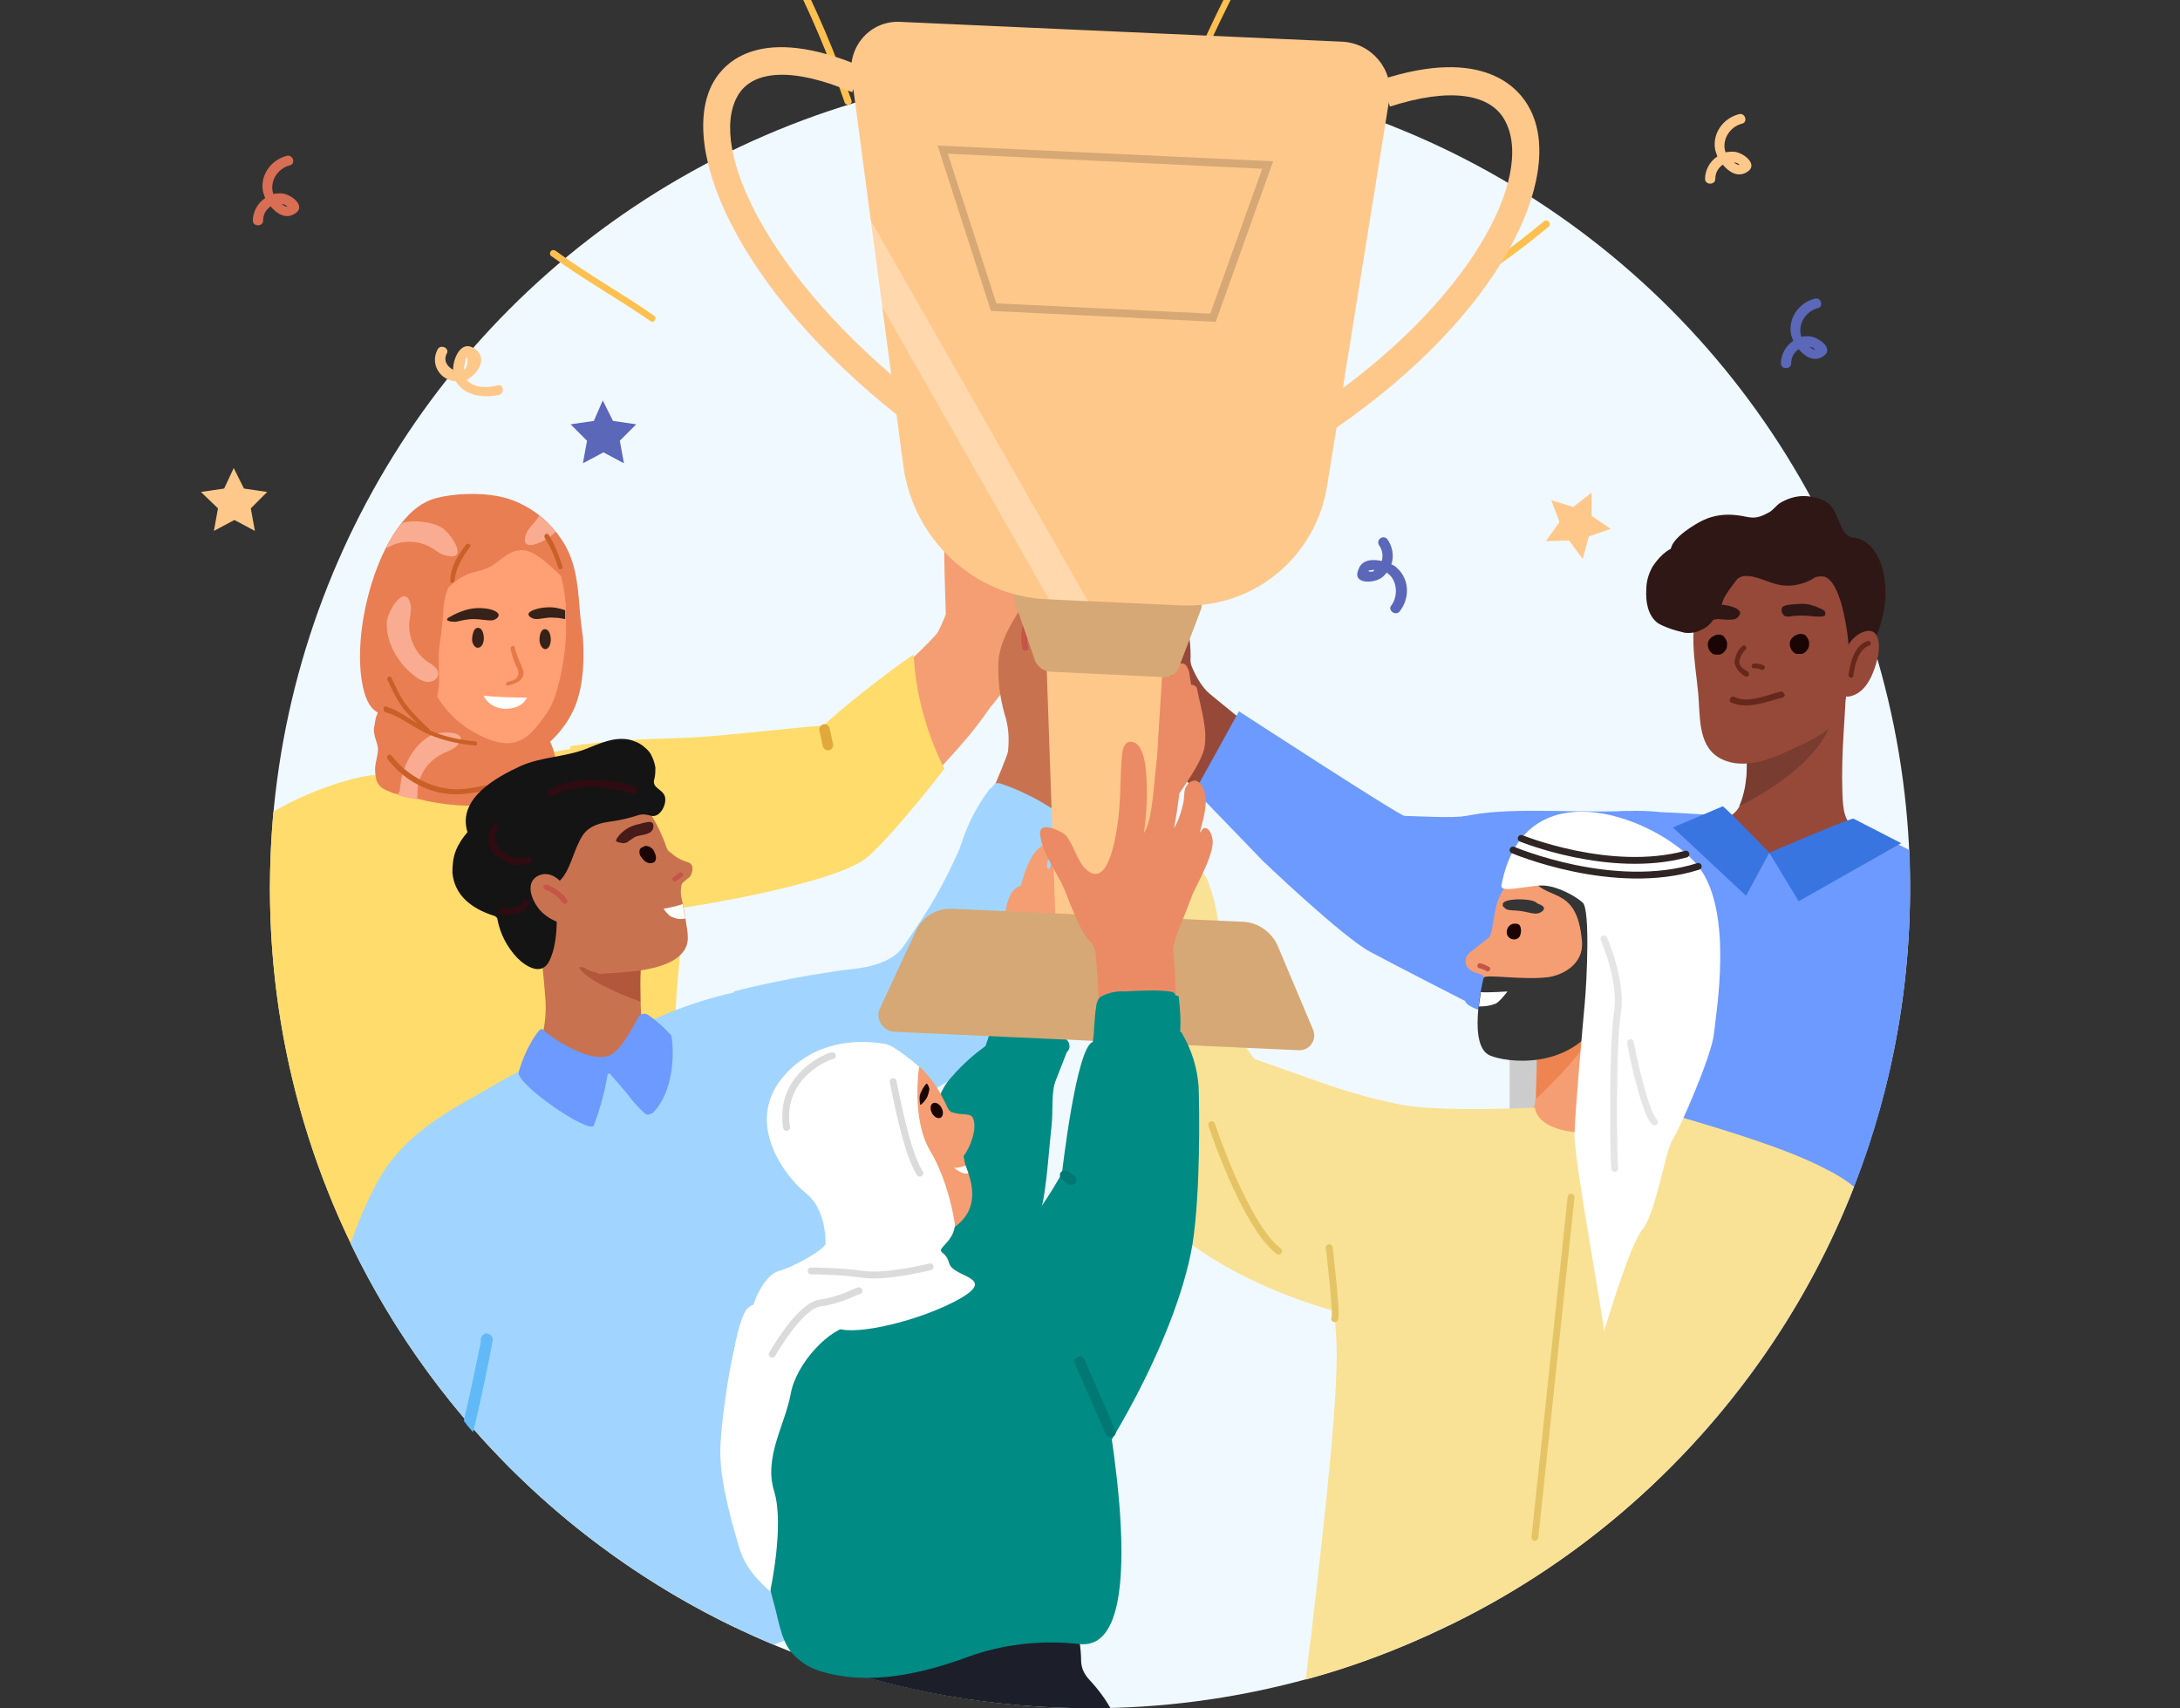
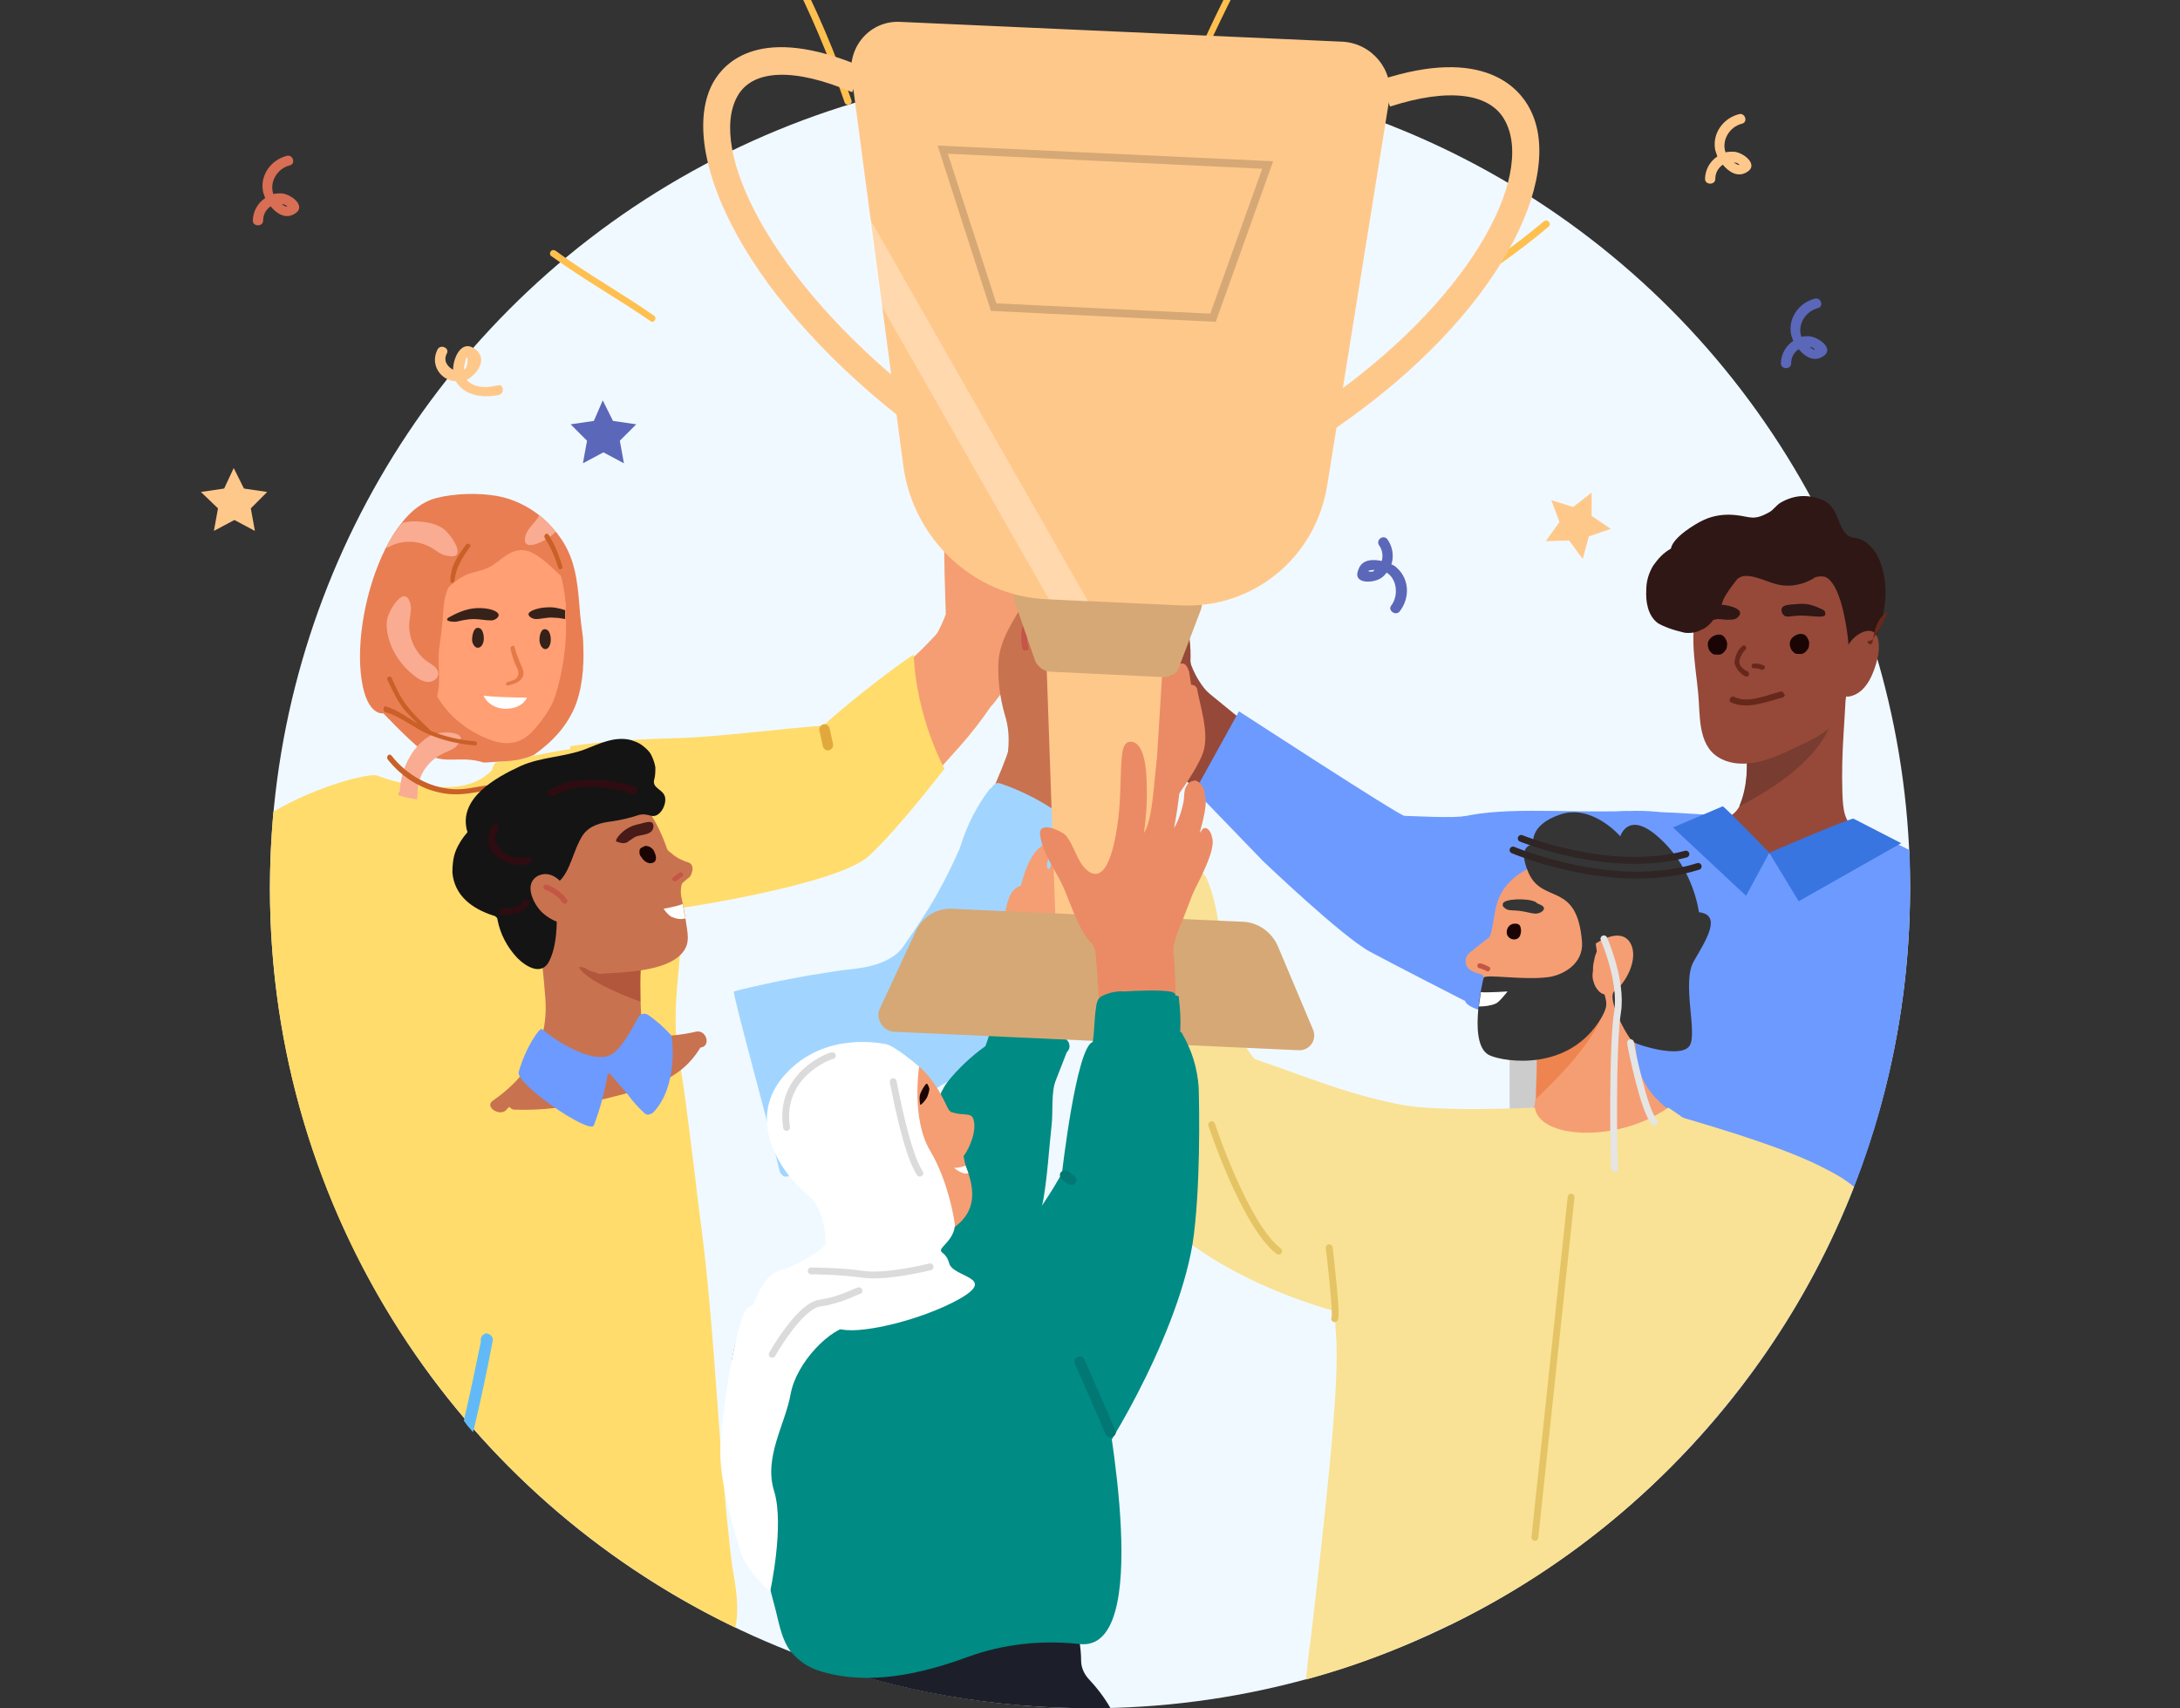
<svg xmlns="http://www.w3.org/2000/svg" xmlns:xlink="http://www.w3.org/1999/xlink" version="1.1" id="Layer_1" x="0px" y="0px" viewBox="0 0 319 250" style="enable-background:new 0 0 319 250;" xml:space="preserve">
  <rect x="0" y="0" width="319" height="250" fill="#333333" stroke="none" />
  <style type="text/css">
	.st0{clip-path:url(#SVGID_00000003784228077373334170000003118299551759807112_);}
	.st1{fill:#F0F9FF;}
	.st2{fill:#CCCCCC;}
	.st3{fill:#964939;}
	.st4{fill:#783C30;}
	.st5{fill:#6D9AFF;}
	.st6{fill:#1A0504;}
	.st7{fill:#66281B;}
	.st8{fill:#2F1715;}
	.st9{fill:#F59E73;}
	.st10{fill:#FFDC6C;}
	.st11{fill-rule:evenodd;clip-rule:evenodd;fill:#E1A93C;}
	.st12{fill:#FFC04F;}
	.st13{fill:#EE844F;}
	.st14{fill:#F9E295;}
	.st15{fill:#EB8B65;}
	.st16{fill:#353535;}
	.st17{fill:#E97E53;}
	.st18{fill:#FF9F73;}
	.st19{fill:#362219;}
	.st20{fill:#FFFFFF;}
	.st21{fill:#E47949;}
	.st22{fill:#F9AC91;}
	.st23{fill:#C96028;}
	.st24{fill:#C45547;}
	.st25{fill:#C97250;}
	.st26{fill:#B2573B;}
	.st27{fill:#141414;}
	.st28{fill:#471B17;}
	.st29{fill:#A1D5FF;}
	.st30{fill:#61BAF7;}
	.st31{fill-rule:evenodd;clip-rule:evenodd;fill:#61BAF7;}
	.st32{fill:#2E0C12;}
	.st33{fill:#008B85;}
	.st34{fill:#FFC88B;}
	.st35{fill:#D6A875;}
	.st36{opacity:0.3;fill:#FFFFFF;enable-background:new    ;}
	.st37{fill:#1C1F2A;}
	.st38{fill-rule:evenodd;clip-rule:evenodd;fill:#017873;}
	.st39{fill:#D86E54;}
	.st40{fill:#5B67B9;}
	.st41{fill:none;stroke:#2E2524;stroke-linecap:round;stroke-miterlimit:10;}
	.st42{fill:none;stroke:#CCCCCC;stroke-miterlimit:10;}
	.st43{fill:none;stroke:#E5C465;stroke-linecap:round;stroke-linejoin:round;stroke-miterlimit:10;}
	.st44{fill:none;stroke:#E5E5E5;stroke-linecap:round;stroke-miterlimit:10;}
	.st45{fill:none;stroke:#DBDBDB;stroke-linecap:round;stroke-linejoin:round;stroke-miterlimit:10;}
	.st46{fill:#3875E0;}
</style>
  <g>
    <defs>
      <rect id="SVGID_1_" width="319" height="250" />
    </defs>
    <clipPath id="SVGID_00000029032508194656534860000001342050763827680188_">
      <use xlink:href="#SVGID_1_" style="overflow:visible;" />
    </clipPath>
    <g style="clip-path:url(#SVGID_00000029032508194656534860000001342050763827680188_);">
      <circle class="st1" cx="159.5" cy="130" r="120" />
      <polygon class="st2" points="220.9,154.3 220.9,164.8 225.7,161.9 225.7,153.6   " />
      <path class="st3" d="M234.5,129c-0.5-1.9,0.5-4.5-1.7-4.4c-4.5,0.3-13.3-0.5-15.2,0c-1.8,0.5-2.4,2.3-2.9,3.9    c-0.7,2.5-1.9,6.3-1.4,8.9c0.4,2.6,2.9,2.2,4.9,2.4c4.3,0.5,8.6,0.6,12.9,0.5c1.8-0.1,3.2-0.3,3.9-2.4    C235.8,135.6,235,131.4,234.5,129z" />
      <path class="st3" d="M272,121.8c-2.2-1.4-2.3-3.3-2.4-5.7c-0.2-6.2,0.4-10.6,0.6-16.7c0.1-0.1,0.1-0.3,0.1-0.4    c0-0.1,0-0.3-0.1-0.4c-0.1-0.1-0.2-0.2-0.3-0.3c-0.1-0.1-0.3-0.1-0.4,0c-2.6,0.7-5.1,1.9-7.2,3.5c-2,1.4-3.9,3.7-6.1,4.7H256    c-0.2,0.1-0.4,0.2-0.6,0.2c-0.2,0-0.3,0.2-0.4,0.3c-0.1,0.1-0.1,0.3-0.1,0.5c0,0.2,0.1,0.3,0.2,0.4c0.1,0.1,0.3,0.2,0.5,0.2    c0.1,3.5,0.5,9.7-2.4,11.3c-3,1.7-8,1.1-11.4,1.1c-0.2,0-0.3,0.1-0.4,0.2c-0.1,0.1-0.2,0.2-0.2,0.4c0,0.2,0,0.3,0.1,0.5    c0.1,0.1,0.2,0.2,0.3,0.3c0,0.1,0,0.2,0,0.3c1.3,5.1,3.4,10,6,14.5c2.1,3.5,5.1,8.7,9.1,10.3c4.3,1.6,8.2-2.5,11.4-4.8l10.8-12.7    c0.1-0.1,0.2-0.3,0.3-0.4C279.4,128.6,275.3,123.9,272,121.8z" />
      <path class="st4" d="M267.9,106c-1.9,1.5-11.1,4.9-12.4,4.3c0.2,1.3,0.3,4.7-1,7.7C258,116.2,265.5,112,267.9,106z" />
      <path class="st5" d="M238.2,118.7c-9.7,0.3-19.3-0.8-25.5,1.2c-0.8,5.3-1.2,17.5,1.7,26.6c0.6,2.7,22.3,4.2,21,4.2    C235,142.4,239.4,124.6,238.2,118.7z" />
      <path class="st3" d="M272,86.8c-0.5-4.4-4.8-7-9.1-6.9c-4.8,0.1-11.3,2.9-13.7,7.2c-2.4,4.3-1.1,9.9-0.7,14.4    c0.3,3.1-0.1,7.4,2.9,9.3c3.2,2,7.4,0.5,10.5-1c2.9-1.4,7.4-3.1,8-6.7c0.7-3.3,1.1-6.7,1.2-10.1C271.9,91,272.2,88.9,272,86.8z" />
      <path class="st5" d="M245.6,213.6c21-21.6,33.9-51.1,33.9-83.6c0-1.9,0-3.7-0.1-5.6c-1.2-0.6-2.4-1.2-3.6-1.8    c-0.6-0.4-1.3-0.6-2-0.7c-0.9-0.1-2,0.6-3,1.2c-0.6,0.3-1.1,0.7-1.6,0.9c-1.9,0.7-3.9,1.1-5.9,1.2c-3.6,0.1-9.1-0.5-10.4-4.6    c0-0.1-0.1-0.2-0.1-0.3c0-0.1,0-0.3,0-0.4c0-0.1-0.1-0.2-0.2-0.3c-0.2-0.3-3.7-0.4-6.6-0.6c-1.5-0.1-2.9-0.1-3.6-0.2    c-5.2-0.5-10.5,0.5-15.5,1.8c-0.8,0.2-0.8,0.6-0.5,1.2c1.3,2.6,2.4,5.2,3.4,7.9c0.2,0.7,0,1.9-0.1,2.9c-0.1,0.4-0.1,0.8-0.2,1.1    c-0.1,1.6-0.2,3.2-0.3,4.8c-0.1,1-0.1,2.1,0,3.2c0,2,0.1,4.1-0.5,6c-2.5,8.7-4,63.3-1.5,64c0.6,0.1,1.2,0.2,1.8,0.1    C234.1,211.7,239.9,212.5,245.6,213.6z" />
      <path class="st6" d="M264.2,93c-0.6-0.5-1.5-0.1-1.9,0.3c-0.3,0.3-0.4,0.6-0.4,0.9c0,0.3,0.1,0.7,0.3,1c0.1,0.1,0.2,0.2,0.3,0.3    c0.1,0.1,0.3,0.2,0.5,0.2c0.2,0,0.4,0,0.6,0c0.2,0,0.3-0.1,0.5-0.2c0.3-0.3,0.6-0.6,0.6-1c0.1-0.4,0-0.8-0.2-1.1    C264.4,93.2,264.3,93.1,264.2,93z" />
      <path class="st6" d="M252.2,93.1c-0.6-0.5-1.5-0.1-1.9,0.3c-0.3,0.3-0.4,0.6-0.4,0.9c0,0.3,0.1,0.7,0.3,1c0.1,0.1,0.2,0.2,0.3,0.3    c0.1,0.1,0.3,0.2,0.5,0.2c0.2,0,0.4,0,0.6,0c0.2,0,0.3-0.1,0.5-0.2c0.3-0.3,0.6-0.6,0.6-1c0.1-0.4,0-0.8-0.2-1.1    C252.4,93.3,252.3,93.2,252.2,93.1z" />
      <path class="st7" d="M254.9,94.6c-0.7,0.6-1,1.5-1.1,2.4c0.1,0.4,0.3,0.8,0.6,1.2c0.3,0.3,0.6,0.6,1,0.8c0.1,0,0.2,0,0.3,0    c0.1,0,0.2-0.1,0.2-0.2c0-0.1,0.1-0.2,0-0.3c0-0.1-0.1-0.2-0.1-0.2c-0.6-0.3-1.2-0.7-1.3-1.4c0.1-0.7,0.4-1.3,0.9-1.8    C255.8,94.7,255.2,94.2,254.9,94.6L254.9,94.6z" />
      <path class="st8" d="M265.8,88.8l-0.3-0.1c-0.8-0.3-1.6-0.4-2.5-0.3c-0.8,0.1-2.4,0-2.3,0.9c0,0.4,0.1,0.5,0.4,0.8    c0.3,0.3,1.3,0,2.1,0c1.5-0.1,3.9,0.5,3.9-0.2C267.1,89.2,266.8,89.3,265.8,88.8z" />
      <path class="st8" d="M254.5,90.1c0.8-1.1-2.1-1.7-3.1-1.6c-0.9,0.1-1.7,0.5-2.3,1c-0.5,0.5-1.5,0.1-1.1,0.9    c0.3,0.6,1.3,0.6,1.8,0.5c0.5-0.1,1-0.2,1.5-0.3c0.5,0,1,0.1,1.5,0.1C253.9,90.7,254.1,90.6,254.5,90.1z" />
      <path class="st7" d="M256.6,97.8c0.4,0,0.7,0,1.1,0.2c0.4,0.2,0.8-0.4,0.4-0.6c-0.4-0.2-0.9-0.3-1.4-0.3    C256.2,97.1,256.2,97.8,256.6,97.8z" />
      <path class="st8" d="M271.3,78.7c-2.3-0.2-2-3.9-4-5.2c-1-0.6-2.2-0.9-3.4-0.9s-2.4,0.4-3.4,1c-0.5,0.3-1,1-1.5,1.3    c-2.4,1.4-2.9,0.7-4.9,0.5c-1.6-0.2-3.3,0-4.8,0.7c-1.1,0.5-4.5,2.5-4.8,4.2c-1.1,0.6-1.9,1.5-2.6,2.5c-0.6,1-1,2.2-1,3.5    c-0.1,1.7,0.2,3.8,1.7,4.9c0.5,0.3,1,0.5,1.5,0.7c0.8,0.3,1.6,0.5,2.4,0.7c0.8,0.1,1.7,0,2.4-0.4c0.8-0.3,1.4-0.9,1.9-1.6    c0.6-0.9,1.1-1.9,1.4-2.9c0.5-1,1.2-1.9,1.9-2.8c0.1-0.2,0.3-0.3,0.5-0.4c0.2-0.1,0.4-0.2,0.7-0.2c2-0.1,3.8,1.3,5.9,1.4    c1.4,0.1,2.9-0.3,4.1-1c0.2-0.2,0.5-0.3,0.8-0.3c0.3-0.1,0.6,0,0.9,0c1.7,0.6,2.6,4.3,2.9,5.9c0.5,2.3,0.7,4.6,0.7,7    c0,0.1,0,0.3,0.1,0.4c0.1,0.1,0.2,0.2,0.3,0.2c0.1,0,0.3,0.1,0.4,0c0.1,0,0.2-0.1,0.3-0.2c2.5-2.5,4-6.9,4.2-10.3    C276.1,83.5,274.6,79.1,271.3,78.7z" />
      <path class="st3" d="M272.6,92.5c-1.7,0.7-2.6,2.4-3.1,4.1c-0.1,0-0.3,0.1-0.4,0.2c-0.1,0.1-0.2,0.2-0.2,0.4    c-0.1,1.3-0.6,5.6,2.2,4.6c2.1-0.7,3.1-3.3,3.6-5.3C275.1,95,275.3,91.5,272.6,92.5z" />
      <path class="st7" d="M260.6,101.2c-2,0.5-4.8,1.8-6.8,0.8c-0.5-0.3-1,0.6-0.5,0.8c2.4,1.1,5.1-0.1,7.5-0.7c0.1,0,0.2-0.1,0.3-0.2    c0.1-0.1,0.1-0.2,0-0.3s-0.1-0.2-0.2-0.3C260.8,101.2,260.7,101.2,260.6,101.2z" />
-       <path class="st7" d="M273.3,93.8c-2,0.7-2.5,3.1-2.8,4.9c-0.1,0.5,0.6,0.7,0.7,0.2c0.2-1.5,0.7-3.8,2.3-4.4    C273.9,94.4,273.8,93.7,273.3,93.8L273.3,93.8z" />
+       <path class="st7" d="M273.3,93.8c-0.1,0.5,0.6,0.7,0.7,0.2c0.2-1.5,0.7-3.8,2.3-4.4    C273.9,94.4,273.8,93.7,273.3,93.8L273.3,93.8z" />
      <path class="st3" d="M212.5,121c-3.6,0-6.7,0.3-9.1-0.6c-7.2-2.7-23.3-16.4-27.9-20.1c-0.5-0.4-1.2,0.2-1,0.7    c-1.4,2.4-6.2,4.1-7.3,6.7c-0.5,1,26.4,25.3,35.2,27.7c2.4,0.6,7.7,1.3,10.1,1.5c0-1.8-0.4-3.8-0.4-6.8    C212.5,127.3,212.5,123.8,212.5,121z" />
      <path class="st3" d="M174.3,97.3l-0.1-0.5c0.1-2.2-0.2-4.3-0.7-6.5l-0.1-0.2c-0.7-2.7-1.9-5.3-3.5-7.7c-1-1.4-2.3-1.5-2.9-0.1    c-1-1.6-2.1-3.1-3.4-4.5c-0.8-0.7-2.3-1.9-2.9-0.5c-0.7,1.4,1.9,3.9,2.5,4.9c0.6,1,1.4,2.1,2,3.3c0.4,0.7,0.8,1.5,1.2,2.2    c0.1,0.1,0.2,0.3,0.2,0.4c0,0.2,0,0.3-0.1,0.5c0,0-0.1,0.1-0.1,0.1c0,0-0.1,0-0.1,0c-0.3,0-0.8-1.4-1-1.6c-0.4-0.7-0.8-1.3-1.3-2    c-0.9-1.2-1.8-2.4-2.8-3.5c-0.9-1-3.9-4.6-5.7-3.1c-1.5,1.3,0.5,2.9,1.3,3.7c1.6,1.6,3,3.4,4.2,5.4c0,0.1,0,0.1-0.1,0.1    c-1.4-2-3.2-3.5-5.3-3.2c-0.1,0-0.2,0.1-0.3,0.1c-0.1,0.1-0.2,0.2-0.2,0.3c-0.4,1.5,1.4,2.4,2.3,3.4c1.3,1.4,2,3.3,2.9,4.9    c-1.8-1.8-4.2-2.9-4.5-1.3c-0.2,1.4,2.1,2.6,2.9,3.4c1.4,1.6,2.6,3.3,3.6,5.1c0.7,1.2,1.5,2.4,2.4,3.6c0.6,0.8,2.4,3.8,2.8,3.9    c1.8,0.5,9.6-6.2,9.5-6.3C175.8,100.4,174.9,98.9,174.3,97.3z" />
      <path class="st7" d="M167.5,84.9c1.3,2.5,2,5.2,2.1,7.9c-0.1,1.7,0.3,3.3,1.3,4.7c0.3,0.4,0.9,0,0.6-0.4c-1.5-2.1-1-4.5-1.3-6.9    c-0.4-2-1.1-4-2.1-5.8C167.9,84.1,167.3,84.5,167.5,84.9L167.5,84.9z" />
      <path class="st7" d="M169.5,92c0.5,0.7,0.8,1.4,1.1,2.2c0,0.1,0.1,0.2,0.2,0.2c0.1,0,0.2,0.1,0.3,0c0.1,0,0.2-0.1,0.2-0.2    c0-0.1,0.1-0.2,0-0.3c-0.2-0.8-0.6-1.6-1.1-2.3C169.9,91.2,169.3,91.6,169.5,92z" />
      <path class="st9" d="M148.3,94.7c0.1,0.1,0.1,0.3,0.1,0.4c0.3,0.3,0.5,0.6,0.5,1c0.1,0.4,0,0.8-0.2,1.1c-2.3,4.4-5.1,8.5-8.4,12.2    c-2.6,2.9-8.4,9.4-11.3,12l-4.8-17.4c4.7-3.6,10.9-8.4,15-13.8c0.2-0.3,0.5-0.5,0.9-0.6c0.2-0.2,0.5-0.3,0.7-0.4    c0.3-0.1,0.6-0.1,0.8,0c1.5,0.4,2.8,1,4,2C146.8,92.2,147.7,93.4,148.3,94.7z" />
      <path class="st10" d="M120.5,106.2c-4.8,0.3-16,1.7-20.8,1.8c-6.4,0.2-10.9,0.4-16.2,1.2c-0.6,0.1,2.6,7.9,5,13.9    c2,4.9-1.1,2.9,3.1,6.4c0.5,0.4,2.8,4.3,3.2,4c3.6-0.2,27.8-4,32.3-8.2c4.2-3.8,11.1-12.8,11.1-12.8s-4.1-7.4-4.5-16.7    C130,98.2,122.4,104.3,120.5,106.2z" />
      <path class="st11" d="M120.5,106c0.4-0.1,0.8,0.2,0.9,0.6l0.5,2.3c0.1,0.4-0.2,0.8-0.6,0.9c-0.4,0.1-0.8-0.2-0.9-0.6l-0.5-2.3    C119.8,106.5,120.1,106.1,120.5,106z" />
      <path class="st10" d="M107.6,238.2C67.3,218.8,39.5,177.7,39.5,130c0-3.8,0.2-7.5,0.5-11.2c6.4-3.8,14.1-5.7,15.2-5.3    c2.3,0.9,4.7,1.4,7.1,1.6c0.2,0,0.4,0,0.6,0c2.7,0.2,6.4,0.4,9.1-2.4c0-0.2,0.1-0.4,0.2-0.6c0.1-0.2,0.2-0.4,0.4-0.5    c1.9-0.3,3.7-0.6,5.5-1c3.5-0.7,6.9-1.4,10.4-1.3c8.3,0.1,9.5,9.9,10.3,16.6c0.2,1.4,0.3,2.6,0.5,3.6c0.8,3.9,0.4,8.2,0,12.5    c-0.4,4.1-0.7,8.2-0.1,12c1,5.5,1.6,11,2.3,16.5c0.3,2.2,0.5,4.4,0.8,6.6c1.3,9.4,2,19,2.7,28.5c0.5,7.2,1.1,14.5,1.9,21.7    c0.1,0.5,0.1,1,0.2,1.6c0,0.2,0.1,0.4,0.1,0.7C107.7,232.3,108.2,235.4,107.6,238.2z" />
      <path class="st9" d="M163.1,71.4c0-0.2,0-0.4,0-0.6s-0.1-0.4-0.3-0.5c-0.1-0.1-0.3-0.2-0.5-0.3c-0.2,0-0.4-0.1-0.6,0    c-4.1,1-7.5,4.7-9.9,8.3c-0.1-0.1-0.2-0.3-0.3-0.4c1.4-2.8,2.4-6,4.3-8.2c1.3-1.4,4.4-3.4,4.1-5.6c0-0.2,0-0.4-0.1-0.5    c-0.1-0.2-0.2-0.3-0.4-0.4S159.1,63,159,63c-0.2,0-0.4,0-0.6,0.1c-2.4,1.3-4.5,3.2-6.1,5.4c-0.8,1.1-1.5,2.3-2.2,3.5    c-0.3,0.6-0.7,1.2-1,1.9c-0.2,0.4-0.3,1.1-0.9,1c-0.5-0.1-0.1-1.4,0-1.8c0.4-1.6,1.1-3.1,2-4.6c1.1-1.9,2.1-3.5,2-5.7    c0-0.2,0-0.3-0.1-0.5c-0.1-0.1-0.2-0.3-0.3-0.4c-0.1-0.1-0.3-0.2-0.4-0.2c-0.2,0-0.3,0-0.5,0c-0.4,0.1-0.8,0.3-1.1,0.6    c-2.9,2.7-4.7,7-6.1,10.7c-0.4,0.9-1,3.1-1.4,4.3c0,0,0,0,0,0.1c0,0,0,0-0.1,0c0,0,0,0-0.1,0c0,0,0,0,0-0.1    c-0.6-4.2-1.7-5.5-2.7-5.2c-1.8,0.5-1.1,4.3-1.2,6.2c-0.1,3.8,0.1,7.7,0.2,11.6c-0.4,1.1-0.9,2.1-1.4,3.1    c-0.4,0.6,8,10.5,8.1,10.3c1.6-1.9,2.9-4,4-6.1c1.1-2,4.8-9.2,5.9-11c0.6-1,1.3-1.8,2.3-2.5c1.5-1.1,3.3-1.4,4.8-2.4    c0.2-0.1,0.4-0.4,0.5-0.6c0.1-0.2,0.1-0.5,0-0.8c-0.1-0.3-0.2-0.5-0.4-0.6c-0.2-0.2-0.5-0.3-0.7-0.3c-2.2-0.1-4.3,0.6-6,1.9    c0,0,0,0-0.1,0c0,0-0.1,0-0.1,0c0,0,0,0,0-0.1c0,0,0-0.1,0-0.1c1-1.4,2-2.7,3.2-3.9C160.2,75.1,162.3,73.6,163.1,71.4z" />
      <path class="st12" d="M115.3-4.5c3.3,6.3,6,12.8,8.3,19.5c0.2,0.6,1.2,0.3,1-0.3c-2.3-6.8-5.1-13.4-8.4-19.7    C115.9-5.6,115-5.1,115.3-4.5L115.3-4.5z" />
      <path class="st12" d="M183.2-8c-3,5.5-5.8,11.1-8.3,16.8c-0.3,0.6,0.6,1.1,0.8,0.5C178.2,3.6,181-2,184-7.5    C184.4-8.1,183.5-8.6,183.2-8z" />
      <path class="st12" d="M80.7,37.5c4.7,3.4,9.7,6.2,14.5,9.5c0.5,0.4,1-0.5,0.5-0.8c-4.7-3.3-9.8-6.1-14.4-9.5    C80.6,36.3,80.2,37.2,80.7,37.5z" />
      <path class="st12" d="M225.9,32.4c-4.4,3.7-9.1,7-14,10c-0.1,0.1-0.2,0.2-0.2,0.3c0,0.1,0,0.3,0.1,0.4c0.1,0.1,0.2,0.2,0.3,0.2    c0.1,0,0.3,0,0.4-0.1c5-3,9.8-6.4,14.2-10.1C227,32.6,226.4,32,225.9,32.4z" />
      <path class="st9" d="M261.9,169.2c-11.7-2.6-21.5-6.4-22.4-14.4c-0.6-5.3-0.7-10.7-0.7-16c0-0.2,0-0.3-0.1-0.5    c0.7-1-0.7-2.4-1.7-1.4c-2.5,2.4-5.2,4.6-8.1,6.5c-1.7,1.2-4.5,2.7-4.3,5.1c0,0.2,0,0.3,0.1,0.5c0.1,0.1,0.2,0.3,0.4,0.4    c0.2,3.7-0.4,7.7-0.4,11.4c-0.5,4.6-3.9,7-8,8.9c-0.1,0-0.2,0.1-0.2,0.2c-0.2,0-0.4,0.1-0.6,0.3c-0.2,0.1-0.3,0.3-0.3,0.6    c0,0.2,0,0.4,0.1,0.6c0.1,0.2,0.2,0.4,0.4,0.5c10.6,5.3,34.7,5.9,45.3,0.3c0.1-0.1,0.2-0.2,0.3-0.3c0.1-0.1,0.2-0.2,0.2-0.4    C262.8,171.2,263.1,169.5,261.9,169.2z" />
      <path class="st13" d="M234.4,148.8c-1.9,1.5-8.3,4.3-9.6,3.7c0.2,1.3,0,7,0,8.3C227.1,158.6,232.4,153.5,234.4,148.8z" />
      <path class="st14" d="M212.2,237.8c-1-2.2-1.7-5.4-2.2-7.7c-0.2-0.9-0.3-1.6-0.5-2.2c-1.2-4.7-2.7-20.2-3.1-25    c-0.9-9.7,0.3-19.5,4.5-28.3c-0.1-0.2-0.2-0.4-0.2-0.6c0-0.2,0.1-0.4,0.2-0.6c0.6-0.8,1-1.7,1.3-2.7c0.3-0.2,0.6-0.4,0.9-0.6    c0.1,0,1.9-1.3,4-2.8c3.2-2.3,7.3-5.2,7.5-5.2c0.6,4.6,12.2,5.2,19.5,0c0.1,0,2.8,1.9,5.1,3.6c1.7,1.2,3.2,2.2,3.2,2.3    c0.1,0-0.2,1.2-0.4,2.3c-0.2,1.1-0.4,2.1-0.4,2.1c0.1,0.1,0.2,0.2,0.2,0.3c0.1,0.1,0.1,0.2,0.1,0.3c0.1,0,0.3-0.1,0.5,0    c0.2,0,0.3,0.1,0.4,0.2c6.2,4.2,5.1,11.5,4.2,18c-0.1,0.4-0.1,0.8-0.2,1.3l-1.4,9.5C244.1,217.2,229.3,229.5,212.2,237.8z" />
      <path class="st15" d="M176.2,109.6c0.6-2.7-0.5-6-1-8.6c0-0.2-0.1-0.4-0.3-0.6c-0.2-0.1-0.4-0.2-0.6-0.2c-0.1-0.6-0.2-1.3-0.3-1.9    c-0.2-0.5-0.4-1.2-1-1.2c-0.3,0-0.6,0.1-0.9,0.4c-0.2,0.2-0.4,0.5-0.4,0.8c0,0.1-0.1,0.3-0.1,0.4c-0.2,0.5-0.7,0.1-1-0.2    c-0.3-0.3-0.7-0.6-1.1-0.5c-0.3,0.1-0.6,0.3-0.8,0.6c-0.2,0.2-0.4,0.5-0.5,0.8c-0.7,1.6-1.6,10.4-3,10.6c-1.9,0.2-1.5-7.3-3.6-6.3    c-1.7,0.8-1.6,3.5-1.8,5.1c-0.3,2.1-0.4,4.2-0.5,6.4c-0.1,1.1-0.1,2.2-0.1,3.3c-0.1,5.3,5.7,20.5,6.7,20.4c0.2,0,0.4,0,0.6,0    c0.2-0.1,0.4-0.1,0.5-0.3c1.5-0.5,3-1.3,4.2-2.4c1.2-1.1,2.2-2.4,2.8-3.9c0.1,0,0.3-0.1,0.4-0.1c0.1-0.1,0.2-0.2,0.3-0.3    s0.1-0.3,0.1-0.4c0-0.1,0-0.3,0-0.4c-1.1-2.9-4-10.3-4.2-11c0-0.7,0.2-1.4,0.6-2C171.4,117.6,175.6,112.3,176.2,109.6z" />
      <path class="st9" d="M238.1,142.6c-0.8,0.5-1.5,2.5-2,3.4c-0.7,1.2-1.5,2.3-2.3,3.4c-1.5,1.9-3.9,4.4-6.5,4.2    c-3-0.2-8.9,0.6-10.6-2.4c-0.4-0.7-0.3-2.9,0-5c0.1-0.7,0.2-1.5,0.3-2.2c0.1-0.3,0.1-0.6,0.1-0.9c0-0.1,0-0.2-0.1-0.3    c-0.1-0.1-0.2-0.2-0.3-0.2c-1-0.3-2-0.6-2.2-1.6c-0.2-1,0.4-1.5,1.1-2c0.6-0.5,1.5-1.2,2.3-1.8c0.4-0.3,0.8-3.7,1-4.4    c0.3-1.4,1-2.7,2-3.7c2.6-2.8,7.3-3.5,10.9-4c0.1,0,0.1,0,0.2,0c0.1-0.1,0.2-0.1,0.3-0.2c0.1,0,0.2,0,0.4,0    c4.6,0.5,8.8,3.5,10.1,8.2C243.8,137.7,241.3,140.5,238.1,142.6z" />
      <path class="st14" d="M210.1,162.5c-11-1.4-17.6-4.5-26.5-7.5c-6.3-7.5-3.4-17.8-7-26.4c-1.3-3-5.8,0.7-7.2,1.8    c-2.2,1.6-4.2,3.5-6.1,5.4c-1,1-1.8,2.2-2.4,3.5c-0.7,2,0.4,4.8,0.8,6.9c0.4,2,1,4.2,1.6,6.3c1.7,5.9,0.8,14.9,3.4,20.5    c0.5,1.1,1,2.1,1.5,3.2c6.7,9.1,23.9,15.8,34.2,17.2c1.3,0,6.5-13.9,6.5-13.9S210.3,162.5,210.1,162.5z" />
      <path class="st14" d="M271.3,173.7c-6.7,17.2-17.3,32.4-30.6,44.6c0.1-3.4,0.2-6.7,0.2-9.7c0.1-4.1,0.2-7.8,0.2-10.6    c-0.2-10.2-0.1-16.7,2.4-27c0.5-2.1,1.1-4.2,1.6-5.8c0.2-0.7,0.4-1.3,0.5-1.8c0.1,0,0.2,0.1,0.4,0.1c6.1,1.8,15.5,4.6,21,7.5    C268.6,171.8,270,172.6,271.3,173.7z" />
      <path class="st14" d="M191.1,245.8c0.2-1.9,0.4-3.9,0.7-5.9c2.1-18.2,4.3-37.4,3.7-44.6c-0.5-6.5,0.4-9.1,1.2-11.5    c0.4-1.2,0.8-2.4,1-4c0.4-3.5,3.6-15.3,5.7-18.4c5.9,1.5,21,0.7,21,0.7s-4.9,25.6-6,36.5c-1,10.5-1.8,21.1-2.5,31.6    c-0.1,1.9-0.3,3.8-0.4,5.8C207.8,240.2,199.6,243.5,191.1,245.8z" />
      <path class="st16" d="M233.5,138.1c0,0,3.5-2.5,5-0.2c1.5,2.4-0.8,6.2-2.2,7.1c-1.4,0.9,1.9,7,2.7,7.5c0.8,0.5,6.9,2.4,8.2,0.6    c1.3-1.8-1.2-9.4,0.7-12.5c1.8-3.1,4.1-6.7,0.7-7.1c0,0-0.7-6.1-5.5-10.6c-4.8-4.6-6-0.5-6-0.5s-4.1-4.8-8.8-3.2    c-4.7,1.6-3.9,4.4-3.9,4.4s-2.6-0.1-0.7,4.2c2.1,4.6,7.1,1.1,7.8,10.1c0.2,3.2-2.8,4.8-4.9,5.1c-3.7,0.5-9.3-0.5-9.5,0.1    c-0.2,0.8-2.4,10.1,1,11.4c2.1,0.9,11.5,2.4,16.2-5.5c1.4-2.4,0.5-2.5,0-5.6S233.5,138.1,233.5,138.1z" />
      <path class="st9" d="M237.8,137.4c-2.1-1.3-4.2,1.1-4.5,3l-0.1,0.5c-0.1,0.4-0.1,0.8-0.1,1.2c-0.1,0.5-0.1,1.1,0.1,1.6    c0.1,0.5,0.4,1,0.8,1.4c1.7,1.6,3.3-1.5,3.9-2.6C238.6,141.1,239.7,138.6,237.8,137.4z" />
      <path class="st6" d="M222.5,135.7c-0.1-0.4-0.4-0.6-1.1-0.5c-0.8,0.2-1,1-0.9,1.5c0.3,1,1.8,1.1,2,0    C222.6,136.4,222.6,136.1,222.5,135.7z" />
      <g>
        <g>
          <path class="st17" d="M52.9,99.4c0.8,5.5,3.2,5,3.2,5s3.2,3.4,5.5,5.3c3.1,2.6,5.4,0.7,9.2,1.9c0.6,0,1.2-0.1,1.8-0.1      c1.3-0.1,2.7-0.1,4-0.5c0.5-0.1,1-0.3,1.5-0.5c2.7-1.9,5-4.3,6.2-7.5c1.1-3.1,1.2-6.4,1-9.7c-0.2-1.5-0.4-3-0.5-4.5      c-0.3-3.9-0.7-7.4-3.1-10.5c-0.1-0.2-0.2-0.3-0.4-0.5c-0.7-0.9-1.5-1.7-2.4-2.4c-1.8-1.4-3.9-2.4-6.1-2.8      c-2.7-0.5-6.3-0.4-9,0.3c-1.9,0.5-3.6,1.8-5,3.6c-0.9,1.1-1.7,2.4-2.4,3.8C53.5,86.1,52.1,93.9,52.9,99.4z" />
        </g>
        <g>
-           <path class="st17" d="M55.3,109.9c-0.1,1.1-0.5,2-0.4,3.1c0.1,1.7,0.6,2.3,2.2,2.9c0.4,0.2,0.9,0.3,1.3,0.4      c0.7,0.2,1.4,0.4,2.2,0.5c0.2,0,0.3,0.1,0.5,0.1c3.8,1,7.7,1.2,11.6,0.9c2.4-0.2,7.1-1,7.6-1.4c0.4-0.4,0.2-1.6,0.4-2.6      c0-0.2,0.1-0.3,0.1-0.5c0.3-0.9,0.5-1.7,0.4-2.5c0-0.3-0.1-0.6-0.2-1c-0.3-0.9-0.8-1.7-0.8-2.7c0-0.5,0.1-0.9,0.2-1.3      c-0.9,0.3-1.9,0.8-2.7,1.1c-1.3,0.5-2.7,0.9-4.1,1.2c-2.1,0.4-4.2,0.2-6.2-0.4c-0.7-0.2-1.4-0.4-2.1-0.7      c-0.4-0.1-0.7-0.3-1.1-0.5c0,0,0,0,0,0c-0.2,0-0.4-0.1-0.6-0.2c-0.1,0-0.1-0.1-0.2-0.2c-2.6-1.3-5.1-2.9-7.5-4.2      c-0.2-0.1-0.5,0-0.5,0.3c0.1,1,0,2-0.4,2.8c-0.1,0.6-0.2,1.1-0.3,1.7C54.7,108,55.4,108.9,55.3,109.9z" />
-         </g>
+           </g>
        <g>
          <path class="st18" d="M61.6,92.2c0,6.1,2.1,12.5,9.2,15.7c3.5,1.6,5.7,0.9,7.6-1.4c1.1-1.3,2.3-2.9,2.9-4.8      c1-3.2,1.7-7.5,1.5-11.1l0-0.2c0-0.1,0-0.1,0-0.2c0-0.3,0-0.6,0-0.9c0,0,0-0.1,0-0.1c0,0,0,0,0-0.1c0,0,0-0.1,0-0.1      c0,0,0-0.1,0-0.1c0-0.1,0-0.2,0-0.4c0-0.2,0-0.4-0.1-0.6c0-0.1,0-0.3,0-0.4c-0.3-2.2-0.8-4.4-1.7-6.3c-1.8-4-9.5-5.8-15-2      C61.4,82.2,61.6,86.8,61.6,92.2z" />
        </g>
        <g>
          <path class="st19" d="M70.8,93.4c0-0.6-0.2-1.2-0.5-1.4c-1-0.6-1.3,1.2-1.2,1.9c0.1,0.4,0.4,0.9,0.8,0.9      C70.5,94.8,70.8,94.1,70.8,93.4z" />
        </g>
        <g>
          <path class="st19" d="M80.6,93.6c0-0.6-0.2-1.2-0.5-1.4c-1-0.6-1.3,1.2-1.1,1.9c0.1,0.4,0.4,0.9,0.8,0.9      C80.3,95,80.6,94.3,80.6,93.6z" />
        </g>
        <g>
          <path class="st20" d="M70.8,101.8c-0.1,0.1,1,2.2,3.7,1.9c2.1-0.2,2.6-1.6,2.6-1.6C75.7,102.1,71.7,102,70.8,101.8z" />
        </g>
        <g>
          <path class="st21" d="M74.3,99.8c0.4-0.1,1.2-0.3,1.4-0.7c0.4-0.7,0-1.3-0.3-1.9c-0.3-0.7-0.5-1.4-0.7-2.2      c-0.1-0.4,0.5-0.7,0.6-0.3c0.2,0.8,0.5,1.6,0.8,2.3c0.2,0.5,0.5,1,0.5,1.6c-0.1,1.1-1.3,1.5-2.2,1.7      C74,100.5,73.9,99.9,74.3,99.8z" />
        </g>
        <g>
          <path class="st19" d="M65.6,90.4c0.1,0,0.1-0.1,0.2-0.1c1.4-0.8,3-1.4,4.6-1.3c0.6,0,2.1,0.2,2.5,0.8c0.3,0.5-0.5,1-1,1      c-0.9,0-1.7-0.2-2.6-0.2c-0.9,0-1.7,0.2-2.6,0.4C66.5,91,64.9,91,65.6,90.4z" />
        </g>
        <g>
          <path class="st19" d="M78.4,90.6c0.9,0,1.7-0.3,2.6-0.2c0.6,0,1.2,0.1,1.7,0.2l0-0.2c0-0.1,0-0.1,0-0.2c0-0.3,0-0.6,0-0.9      c-0.9-0.3-1.8-0.5-2.8-0.4c-0.6,0-2.1,0.3-2.5,0.8C77.1,90.2,78,90.6,78.4,90.6z" />
        </g>
        <g>
          <path class="st17" d="M70.9,83.3c-1.1,0.4-2.2,0.5-3.2,1.1c-0.8,0.4-1.5,1-2.1,1.6c-0.4,0.9-0.6,1.8-0.7,2.9      c-0.1,1.9-0.3,3.7-0.6,5.7c-0.3,2,0.1,4-0.1,6c-0.2,1.2-0.4,2.4-0.7,3.5c0,0.1,0,0.2,0,0.2c-0.1,0.6-0.3,1.1-0.4,1.7      c-0.2,0-0.4-0.1-0.6-0.2c0,0,0,0,0,0c0.1-0.6,0.3-1.1,0.4-1.7c-0.5-2.3-1.6-4.4-1.9-6.8c-0.2-1.2-0.2-2.3-0.3-3.5      c-0.1-1.1-0.5-2.2-0.5-3.3c0-2.1,0.7-4.4,1.2-6.5c0.5-1.9,1.3-3.9,2.7-5.4c1.4-1.3,3.2-1.9,5-2.4c2-0.4,4.1-0.9,6.1-0.6      c3.8,0.6,6.6,3.7,6.7,7.5c0.5,0.5,1,0.9,1.5,1.4c0.3,0.3-0.1,0.7-0.5,0.5c-1.7-1.4-3.7-3.8-5.8-4.4C74.4,80,73.1,82.6,70.9,83.3      z" />
        </g>
        <g>
          <path class="st22" d="M56.4,80.3c0.1-0.1,0.3-0.2,0.4-0.2c1.9-1.1,4.4-1.1,6.4,0.1c0.7,0.4,1.3,1,2.1,1.1      c3.5,0.9,0.6-3.4-0.7-4.1c-1.2-0.7-2.7-0.9-4.1-0.9c-0.5,0-1.1,0.1-1.6,0.2C57.9,77.6,57.1,78.9,56.4,80.3z" />
        </g>
        <g>
          <path class="st22" d="M62.7,99.8c0.6,0,1.3-0.4,1.4-1c0.2-0.9-0.8-1.5-1.6-2c-1.8-1.3-2.8-3.6-2.6-5.8c0.1-0.8,0.3-1.6,0.2-2.4      c-0.7-3.5-3.4,0.8-3.5,2.4c-0.1,1.4,0.3,2.8,0.9,4.1c0.8,1.6,2,3,3.4,4c0.4,0.3,0.8,0.5,1.2,0.6C62.3,99.8,62.5,99.8,62.7,99.8z      " />
        </g>
        <g>
          <path class="st22" d="M81.3,77.8C81.3,77.8,81.3,77.8,81.3,77.8c-0.7-0.9-1.5-1.7-2.4-2.4c-0.1,0.3-0.3,0.5-0.5,0.8      c-0.5,0.6-1.1,1.2-1.4,1.9C75.8,81.4,80.4,79,81.3,77.8z" />
        </g>
        <g>
          <path class="st22" d="M58.3,116.4c0.7,0.2,1.4,0.4,2.2,0.5c0.2,0,0.3,0.1,0.5,0.1c0.1-0.4,0.1-0.9,0.1-1.3      c0.1-2.2,1.5-4.3,3.5-5.3c0.7-0.4,1.5-0.6,2.1-1.1c0.6-0.6,0.8-1,0.7-1.4c-0.2-0.5-1.1-0.7-2.1-0.7c-0.9,0-1.9,0.2-2.4,0.5      c-1.2,0.7-2.2,1.8-2.9,3c-0.9,1.5-1.4,3.3-1.5,5.1C58.3,115.9,58.3,116.1,58.3,116.4z" />
        </g>
        <g>
          <path class="st23" d="M80.3,78.3c0.9,1.4,1.5,3,2,4.6c0.1,0.4-0.5,0.6-0.6,0.2c-0.5-1.6-1.1-3-2-4.4      C79.5,78.2,80.1,77.9,80.3,78.3z" />
        </g>
        <g>
          <path class="st23" d="M68.2,79.7c0.2-0.3,0.8,0,0.6,0.3c-1.1,1.5-2.1,3.1-2.3,5c0,0.4-0.7,0.4-0.6,0      C65.9,82.9,67,81.3,68.2,79.7z" />
        </g>
        <g>
          <path class="st23" d="M56.5,103.4c1.7,0.5,3.1,1.6,4.6,2.5c-0.7-0.7-1.4-1.4-2-2.1c-1-1.3-1.7-2.8-2.4-4.3      c-0.2-0.4,0.4-0.7,0.6-0.3c0.6,1.3,1.2,2.7,2.1,3.9c1,1.3,2.2,2.5,3.4,3.6c0.1,0.1,0.1,0.1,0.1,0.2c2.1,0.9,4.3,1.4,6.6,1.6      c0.4,0,0.4,0.7,0,0.6c-2.3-0.2-4.6-0.7-6.7-1.6c-2.2-0.9-4.2-2.7-6.5-3.3C56,103.9,56.1,103.2,56.5,103.4z" />
        </g>
        <g>
          <path class="st23" d="M57.3,110.6c2.2,2.8,5.5,4.7,9.1,4.9c1.8,0.1,3.4-0.4,5.2-0.6c1.6-0.2,3.3,0.4,4.7-0.6      c0.3-0.2,0.7,0.3,0.3,0.6c-1.6,1.1-3.6,0.5-5.4,0.8c-1.9,0.3-3.6,0.7-5.6,0.5c-3.6-0.4-6.7-2.3-8.9-5.1      C56.5,110.6,57,110.2,57.3,110.6z" />
        </g>
      </g>
      <path class="st16" d="M224.7,132c-1.2-0.6-4.7-0.5-4.8,0.3c0,0.1,0,0.1,0,0.2c0,0.2,0.1,0.2,0.2,0.3c0.1,0.1,0.2,0.2,0.4,0.3    c0.6,0.2,1.1,0.1,1.8,0.2c0.9,0.1,1.4,0.3,2.2,0.4c0.7,0.1,1.6-0.4,1.4-0.9c-0.1-0.2-0.3-0.3-0.5-0.4    C225.1,132.3,224.9,132.2,224.7,132z" />
      <path class="st20" d="M220.6,145.1c0,0-2.9,0.2-3.9,0.1c-0.1,0.7-0.2,1.4-0.3,2.1c0.8,0,1.7-0.1,2.4-0.4    C219.3,146.8,220.6,145.1,220.6,145.1z" />
      <path class="st24" d="M216.5,141.7c0.3,0.1,0.7,0.2,1,0.4c0.4,0.3,0.8-0.4,0.4-0.6c-0.4-0.2-0.8-0.4-1.2-0.5c-0.1,0-0.2,0-0.3,0    c-0.1,0-0.1,0.1-0.2,0.2c0,0.1,0,0.2,0,0.3C216.3,141.6,216.3,141.7,216.5,141.7L216.5,141.7z" />
      <path class="st25" d="M101.8,151c-1.7,0.4-6,1.1-7.5,0.1c-0.9-0.6-0.6-13.4-0.3-18c0-0.3,0-0.5-0.2-0.7c-0.1-0.2-0.4-0.4-0.6-0.4    c-1.4-3.2-4-5.8-7.2-7.2c-2.8-1.3-6.6-3.3-9.2-0.6c-0.1,0.1-0.2,0.3-0.3,0.5c-0.4,0.3,0.2,0.6,0.4,1.2c1.4,6.7,2.4,13.4,2.9,20.2    c0.5,6.5-2.5,11.4-7.7,15c-1.3,0.9,1.2,2.5,2.1,1.2l0.3-0.3c0.1,0.1,0.3,0.2,0.4,0.3c0.2,0.1,0.3,0.1,0.5,0.1    c6,0.2,11.6-1.1,17.4-2.7c4.2-1.2,7.4-2.6,9.7-6.4h0.1C104.1,153,103.3,150.6,101.8,151z" />
      <path class="st26" d="M84.7,141.5c2.6,0.4,7.8,0.7,9.1,0.1c-0.2,1.3-0.1,3.7-0.1,5C89.9,145.2,85.5,143.2,84.7,141.5z" />
      <path class="st25" d="M99.9,129.2c0.2-0.2,0.5-0.4,0.7-0.6c0.3-0.2,0.5-0.4,0.6-0.8c0.1-0.3,0.2-0.6,0.1-1    c-0.2-0.6-0.7-0.6-1.2-0.8c-0.7-0.3-1.3-0.6-1.8-1.1c-0.3-0.2-0.6-0.4-0.7-0.7c-1.8-5.2-5-10.1-11.6-10.6    c-7.8-0.7-14.1,3.9-15.1,11c-0.4,2.5,0.1,5.1,1.6,7.2c0.8,1,1.9,1.9,3.1,2.4c0.7,0.3,4.3,0.5,4.5,0.8c0.8,1,1.7,2.1,2.5,3.2    c1.2,1.5,2.3,3.7,4.5,4.1h0.1c0.1,0.1,0.2,0.2,0.4,0.2s0.3,0.1,0.5,0c3.1-0.2,9.4-0.3,11.7-3c1.3-1.5,0.8-2.9,0.5-5.1    c-0.1-0.7-0.3-1.5-0.4-2.2c-0.1-0.3-0.1-0.6-0.2-0.9c-0.1-0.5-0.1-1.1,0-1.6C99.7,129.5,99.8,129.3,99.9,129.2z" />
      <path class="st27" d="M97.3,116.6c-0.3-1.1-1.8-1.2-1.6-2.4c0.2-0.6,0.2-1.3,0.2-1.9c-0.1-0.6-0.3-1.2-0.6-1.8    c-0.3-0.6-0.8-1-1.3-1.4c-0.5-0.4-1.1-0.6-1.7-0.8c-2.4-0.6-4.7,0.6-6.8,1.4c-3,1.1-6.4,1.1-9.3,2.4c-3.7,1.7-9,4.7-7.9,9.3    c0,0.1,0.1,0.2,0.1,0.4c-0.7,0.8-1.3,1.7-1.7,2.7c-0.4,1-0.5,2.1-0.5,3.2c0.3,3.4,2.9,5.3,6,6.3c0.1,0,0.3,0.1,0.4,0.2    c0.1,0.1,0.2,0.2,0.2,0.4c0.4,2.1,1.4,4,2.9,5.6c1.3,1.3,3.6,2.7,4.7,0.4c1.5-3.1,1-7.5,1-10.9c0-0.1,0-0.3,0.1-0.4    c0.1-0.1,0.1-0.2,0.3-0.3c1.7-1.5,2.1-4.7,3.5-6.8c1-1.4,2.6-1.8,4.3-2c1.3-0.2,2.6-0.5,3.8-0.9c0.6-0.2,1.3-0.1,1.9,0.1    C96.6,119.7,97.6,117.7,97.3,116.6z" />
      <path class="st25" d="M83.4,130.8c-0.2-0.3-0.4-0.5-0.5-0.7c-0.8-1.2-2.2-2.7-4-2c-2.3,1-1,3.9,0.2,5.2c1.2,1.3,4.3,3,5.3,0.7    C84.9,132.8,84.1,131.7,83.4,130.8z" />
      <path class="st6" d="M95.8,124.8c-0.1-0.4-0.4-0.7-0.8-0.9c-0.1,0-0.3-0.1-0.4-0.1s-0.3,0-0.4,0.1c-0.1,0.1-0.3,0.1-0.4,0.2    c-0.1,0.1-0.2,0.2-0.2,0.3c-0.1,0.4,0,0.8,0.3,1.1c0.2,0.4,0.9,1,1.5,0.8C96.1,126.2,96.1,125.4,95.8,124.8z" />
      <path class="st20" d="M100.3,134.4c-0.6,0.2-1.3,0.1-2-0.2c-0.6-0.3-1.2-1.2-1.2-1.2s1.8-0.3,2.8-0.7    C100,132.9,100.1,133.7,100.3,134.4z" />
      <path class="st28" d="M93.1,120.7c-1.1,0.3-2,0.9-2.7,1.8c-0.5,0.7-0.1,0.7-0.1,0.7s0.6,0.2,0.9,0.2c0.3,0,0.6-0.1,0.8-0.3    c0.3-0.2,0.6-0.4,0.9-0.6c0.8-0.4,2.5-0.2,2.7-1.4C95.8,119.7,94.2,120.5,93.1,120.7z" />
      <path class="st24" d="M79.8,130.2c1,0.4,1.9,1,2.5,1.9c0.3,0.4,0.9,0,0.7-0.4c-0.7-1-1.8-1.8-2.9-2.2    C79.5,129.3,79.3,130,79.8,130.2z" />
-       <path class="st29" d="M113.2,240.7C86.1,229.4,64,208.4,51.3,182c1.4-4,3.2-8,4.8-10.5c2.7-4.2,6.7-7.2,11-9.7    c1.5-0.9,3-1.7,4.5-2.6c1.1-0.6,2.1-1.2,3.2-1.8c0.2-0.1,0.4-0.2,0.8-0.4c1-0.5,2.6-1.2,2.8-1.8c0-0.1,0-0.1,0.1-0.2    c0-0.1,0.1-0.1,0.1-0.1c0.1,0,0.1-0.1,0.2-0.1c0.1,0,0.1,0,0.2,0c0.1,0,0.1,0,0.2-0.1c0.1,0,0.1,0,0.2,0c0.1,0,0.1,0.1,0.2,0.1    c0,0,0.1,0.1,0.1,0.2c3.7,1.3,7.2,1.9,10.7-0.3c1.4-0.9,2-2,2.6-2.9c0.6-1,1.1-1.9,2.4-2.5c6.3-2.9,13.1-4.7,20-5.3    c5-0.3,12.5,13.8,12.4,14.5c-0.3,3-0.9,4.2-1.6,5.7c-0.5,1.1-1.1,2.3-1.7,4.6c-0.3,1.2-0.6,2.5-0.8,3.8c-0.8,4.2-1.3,8.4-1.7,12.7    c-0.2,2.4-0.1,4.9,0.1,7.4c0.1,1.6,0.2,3.2,0.2,4.7c0.1,8.6-0.3,17.3-1.4,25.9c-0.2,1.3,0,3.8,0.1,6.3c0.2,3.8,0.5,7.7-0.4,8.2    C118.5,238.6,115.9,239.7,113.2,240.7z" />
      <path class="st24" d="M99.5,127.7c-0.4,0.2-0.7,0.5-1,0.7c-0.4,0.3,0.2,0.8,0.5,0.5c0.3-0.2,0.5-0.4,0.8-0.6    C100.2,128.1,99.8,127.5,99.5,127.7L99.5,127.7z" />
      <path class="st5" d="M98.2,151.5c-1-1.1-2.1-2.1-3.4-3c-0.2-0.1-0.5-0.2-0.8-0.1c-0.3,0.1-0.5,0.2-0.6,0.5    c-0.9,1.7-2.5,4.6-3.9,5.4c-2.6,1.6-8.3-2-10.2-3.7c-0.3-0.3-2.4,2.7-3.4,6.3c-0.5,1.7,10.4,9.2,11,7.8c0.9-2.4,1.6-4.9,2-7.4    c0,0,0-0.1,0.1-0.1c0,0,0.1-0.1,0.1-0.1c0,0,0.1,0,0.1,0c0,0,0.1,0,0.1,0.1l2.5,2.9c0.8,1.1,1.6,2,2.6,2.9    c0.2,0.1,0.4,0.2,0.6,0.1s0.4-0.1,0.6-0.3C99.3,158.9,98.4,151.8,98.2,151.5z" />
      <path class="st30" d="M69,208.8c-0.3-0.3-0.5-0.6-0.8-0.9c0.9-4,1.8-8,2.6-12h0c0.2-0.6,1.1-0.4,1,0.3    C70.9,200.4,70,204.6,69,208.8z" />
      <path class="st31" d="M71.4,195.2c0.4,0.1,0.8,0.5,0.7,1l0,0c-0.8,4.3-1.7,8.5-2.7,12.7l-0.2,0.7l-0.4-0.5c-0.3-0.3-0.5-0.6-0.8-1    l-0.1-0.1l0-0.2c0.9-3.9,1.7-7.7,2.5-11.6h-0.1l0.1-0.4c0.1-0.3,0.2-0.4,0.4-0.5C71,195.1,71.2,195.1,71.4,195.2z M71.1,195.8    C71.1,195.8,71.1,195.8,71.1,195.8c0,0,0.1,0,0.1,0c0.1,0,0.1,0,0.1,0.1c0,0,0,0.1,0,0.1c-0.8,4-1.6,8.1-2.6,12    c-0.1-0.1-0.2-0.2-0.3-0.3C69.5,203.8,70.3,199.9,71.1,195.8L71.1,195.8z" />
      <path class="st29" d="M143.7,119.8c-0.7,0-2.9,3.3-3,3.8c-2.8,6.3-4.6,9.3-8.5,14.9c-2.2,3.2-7.7,3.3-9,3.5    c-1.5,0.2-3,0.5-4.5,0.7c-3,0.5-8.4,1.6-11.3,2.4c-0.3,0.1,4.7,18.1,6.7,26.3c0,0.1,0.1,0.3,0.2,0.4c0.1,0.1,0.2,0.2,0.3,0.3    c0.1,0.1,0.3,0.1,0.4,0.1c0.1,0,0.3,0,0.4-0.1c0.2,0.1,0.4,0.2,0.6,0.2c0.2,0,0.4-0.1,0.6-0.2l1.5-1c0,0,6.3-2.2,6.3-2.3    c1.3-3,4.7-4.6,10.1-8c4-2.5,8.7-4.9,11.9-8.5c-1.9,2.1,3-1.9,7.3-12.3c1.7-4,4.9-10.7,5-15.2    C158.8,120.5,148.2,119.9,143.7,119.8z" />
      <path class="st25" d="M163.2,98.4c-0.4,1.2-0.7,4-1.6,4.7c-2.4,1.8-2.2-2.4-2.2-3.8c0-3.2,0.6-6.5,1.8-9.5c0.5-1.3,3.9-5,1.7-5.8    c-2.2-0.8-3.5,1.7-4.5,3.3c-0.6,0.9-1.1,1.8-1.6,2.7c0.5-2.5,1.3-5,2.4-7.4c0.7-1.6-1.4-1.8-2.3-1.2c-0.4,0.3-0.7,0.7-0.9,1.2    c-0.4,0.1-0.8,0.2-1.2,0.4c-0.4,0.2-0.6,0.5-0.9,0.9c-0.2,0.3-0.4,0.7-0.6,1c-0.3,0-0.6,0-0.9,0.1c-0.3,0.1-0.6,0.3-0.8,0.5    c-0.7,0.8-1.3,1.7-1.7,2.6c-1.6,2.7-3.6,5.5-3.8,8.8c-0.1,2.6,0.2,5.1,0.9,7.6c0.6,1.8,0.7,3.6,0.5,5.5c-0.2,0.8-1.3,3.5-2.7,6.7    c3.8,1.4,9.4,4.6,10.3,6c1.2-3.8,2.1-7.1,2.4-7.8c5.4-4.6,8.6-9.1,9.2-17.5C166.6,95.6,163.6,96.7,163.2,98.4z" />
      <path class="st24" d="M155.1,84.4c-1.3,2.9-2,6-2,9.2c0,0.1,0.1,0.2,0.2,0.3c0.1,0.1,0.2,0.1,0.3,0.1s0.2,0,0.3-0.1    c0.1-0.1,0.1-0.2,0.2-0.3c0-3,0.6-6,1.9-8.8C156.1,84.3,155.3,83.8,155.1,84.4z" />
      <path class="st24" d="M152.2,85.9c-0.9,1.4-1.6,2.9-2.1,4.5c-0.7,1.4-0.8,3-0.5,4.5c0.2,0.6,1.1,0.3,0.9-0.2    c-0.8-2.4,1.1-6.3,2.5-8.3C153.3,85.9,152.5,85.5,152.2,85.9z" />
      <path class="st24" d="M156.7,90.2c-0.5,1.2-0.7,2.4-0.7,3.7c0,0.6,0.9,0.6,0.9,0c-0.1-1.2,0.2-2.4,0.6-3.4    C157.7,89.9,156.8,89.7,156.7,90.2L156.7,90.2z" />
      <path class="st29" d="M160.1,123.6c-3.7-4.1-8.4-7.1-13.6-8.9c-0.1,0-0.3-0.1-0.4-0.1c-0.1,0-0.3,0-0.4,0.1    c-0.1,0.1-0.2,0.1-0.3,0.2c-0.1,0.1-0.2,0.2-0.2,0.3c-0.1,0.1-0.3,0.2-0.4,0.3c-1.9,2.5-3.3,5.3-4.2,8.2c-0.1,0.2-0.1,0.4,0,0.5    s0.1,0.3,0.3,0.5c-0.1,0.2-0.1,0.5,0,0.7c0.1,0.2,0.3,0.4,0.5,0.5c4.7,2.2,9,5,13,8.4c0.2,0.1,0.4,0.2,0.6,0.3    c0.4,0.8,1.5,0.8,2.2-0.2C160.1,130.3,160.6,124.2,160.1,123.6z" />
      <path class="st32" d="M72,120.9c-0.4,0.7-0.6,1.6-0.5,2.4c0.1,0.8,0.6,1.6,1.3,2.1c0.6,0.5,1.4,0.9,2.2,1.1    c0.8,0.2,1.6,0.1,2.4-0.1c0.1,0,0.2-0.1,0.3-0.2c0.1-0.1,0.1-0.3,0.1-0.4c0-0.1-0.1-0.2-0.2-0.3c-0.1-0.1-0.3-0.1-0.4-0.1    c-0.5,0.2-1.1,0.2-1.7,0.1c-0.6-0.1-1.1-0.3-1.6-0.6c-1.2-0.8-1.9-2.3-1-3.5C73.3,120.8,72.4,120.3,72,120.9L72,120.9z" />
      <path class="st32" d="M80.9,116.5c3.7-2,7.8-1.5,11.7-0.3c0.1,0,0.1,0,0.2,0c0.1,0,0.1,0,0.2-0.1c0.1,0,0.1-0.1,0.2-0.1    c0-0.1,0.1-0.1,0.1-0.2c0-0.1,0-0.1,0-0.2c0-0.1,0-0.1-0.1-0.2s-0.1-0.1-0.1-0.2c-0.1,0-0.1-0.1-0.2-0.1    c-4.2-1.2-8.5-1.7-12.5,0.5C79.8,115.9,80.3,116.8,80.9,116.5L80.9,116.5z" />
      <path class="st32" d="M76.5,132c-0.4,0.9-2.2,1-3,0.9c-0.1,0-0.3,0.1-0.4,0.1c-0.1,0.1-0.1,0.2-0.1,0.4c0,0.1,0.1,0.3,0.1,0.4    c0.1,0.1,0.2,0.1,0.4,0.1c1.4,0,3.3-0.2,3.9-1.7C77.7,131.6,76.8,131.4,76.5,132L76.5,132z" />
      <path class="st9" d="M160.6,130c-0.1-0.1-0.1-0.2-0.2-0.3c-0.1-0.1-0.2-0.1-0.4-0.1c-0.6,0.1-1.3,0.4-1.7,0.8    c0.3-1.1,0.6-2.1,1-3.2c0.3-1.1,1.2-2.9,0.4-4c-0.1-0.1-0.1-0.1-0.2-0.2c-0.1,0-0.2,0-0.3,0c-0.3,0-0.5,0.1-0.8,0.3    c-0.2,0.1-0.4,0.3-0.6,0.6c0.4-1,0.6-2.1,0.6-3.2c0-0.1-0.1-0.2-0.2-0.3c-0.1-0.1-0.2-0.2-0.3-0.2c-0.1,0-0.3-0.1-0.4-0.1    c-0.1,0-0.3,0.1-0.4,0.1c-0.8,0.9-1.5,2-2,3.1c-0.3,0.6-0.6,1.3-0.8,2c-0.1,0.3-0.2,0.7-0.4,1c-0.1,0.3-0.2,0.8-0.5,0.9    c-0.5-0.4,0.1-1.8,0.3-2.3c0.1-0.3,0.3-0.8,0.1-1.1c-0.1-0.1-0.3-0.2-0.5-0.3c-0.2,0-0.4,0-0.5,0.1c-1.8,0.9-2.8,3.6-3.4,6    c-0.1,0-0.1,0.1-0.2,0.1c-1.6,0.5-2,3.1-2.2,4.5c-0.3,1.9-0.3,3.9,0,5.8c0.4,2,1,3.8,0.5,5.8c0,0.1,0,0.2,0,0.3    c-0.5,2.2-1.2,4.4-2.1,6.5c0,0,0,0.1,0,0.1c-0.2,0.3,0,0.8,0.4,0.8c1.7,0,3.4,0.6,4.7,1.8c0.6,0.7,1.3,1.3,2,1.9    c0.1,0.1,0.2,0.1,0.3,0.1c0.1,0,0.2,0,0.3-0.1c1.1-0.6,1.3-2.6,1.6-3.6c0.6-1.8,1.7-4.3,1.6-6.3c0.9-2.1,1.6-4.3,2.2-6.6    c0.3-1,0.5-2,0.4-3.1c0.3-1.3,0.6-2.7,1-4C160.6,132.4,161.1,131.1,160.6,130z" />
      <path class="st24" d="M150.2,137.1c1.2,1.7,1.7,3.8,1.3,5.9c-0.1,0.5,0.6,0.7,0.7,0.2c0.2-1.1,0.2-2.3-0.1-3.4    c-0.2-1.1-0.7-2.2-1.4-3.1C150.6,136.3,150,136.7,150.2,137.1L150.2,137.1z" />
      <path class="st33" d="M156.2,152.3c-1.8-2.1-5.4-5.5-8.4-5.5c-1.9,0-3,4.8-3.6,6.3c-2.1,1.5-4,3.3-5.6,5.3    c-2.5,3.5-1.8,7.7-3.8,11.3c-2,3.7-6.7,5.9-9.7,8.7c-2.5,2.4-4.8,5.1-6.7,8c-3.6,5.6-4.5,11-0.6,16.7c2.9,4.4,8.4,9.6,13.9,10.4    c0,0.2,0.1,0.3,0.2,0.5c0.1,0.1,0.2,0.2,0.4,0.3c0.2,0.1,0.3,0.1,0.5,0.1c0.2,0,0.3-0.1,0.5-0.2c8.6-5.3,7.3-15.5,11.1-23.7    c2.4-5.2,7.3-9.2,8.3-15.1c0.6-3.6,0.8-7.3,1.2-10.9c0.2-1.9-0.1-4.7,0.6-6.4l1.6-4.1c0.2-0.2,0.4-0.5,0.4-0.8    C156.5,152.8,156.4,152.5,156.2,152.3z" />
      <path class="st34" d="M154.9,147.6l12.1,0.5l3.7-59.8l-17.9-0.8L154.9,147.6z" />
      <path class="st35" d="M153.6,98.3l16.8,0.8c0.9,0,1.8-0.5,2.1-1.4l3.2-8.4c0.6-1.4-0.5-3-2.1-3.1l-23-1c-1.6-0.1-2.6,1.4-2.1,2.9    l3,8.7C151.9,97.6,152.7,98.2,153.6,98.3z" />
      <path class="st34" d="M153.2,87.7l19.6,0.9c10.6,0.5,19.7-7,21.4-17.5l9.1-56.6c0.7-4.3-2.6-8.2-6.9-8.4l-64.7-2.9    c-4.3-0.2-7.6,3.5-7.1,7.8l7.6,57.3C133.7,79,142.6,87.3,153.2,87.7z" />
      <path class="st36" d="M127.1,31.7l32.1,56.3l-5.7-0.3l-24.7-43.3L127.1,31.7z" />
      <path class="st34" d="M131.6,61l2.4-3.2c-21.6-17.2-30.4-36-26.1-43.7c2.2-4,8.4-4.2,16.8-0.6l1.5-3.7c-15-6.4-20.2-0.6-21.8,2.2    C99.1,21.4,107.8,42.2,131.6,61z" />
      <path class="st34" d="M195.4,62.7C219.7,46,229,25.8,223.9,16c-1.5-3-6.7-9.3-21.9-4.3l1.4,3.9c8.6-2.8,14.8-2,16.9,2.2    c4.2,8.1-5.1,26.3-27.3,41.5L195.4,62.7z" />
      <path class="st35" d="M177.9,47.1L145,45.5l-7.8-24.2l49.1,2.3L177.9,47.1z M145.8,44.4l31.3,1.5l7.6-21.2l-46-2.2L145.8,44.4z" />
      <path class="st35" d="M130.8,151l59.2,2.7c1.7,0.1,2.8-1.6,2.1-3.1l-5.1-12.1c-0.9-2.1-2.9-3.5-5.1-3.6l-42.6-1.9    c-2.2-0.1-4.2,1.1-5.2,3.1l-5.4,11.6C128.1,149.1,129.2,150.9,130.8,151z" />
      <path class="st9" d="M137,178.6l0.1-0.2c0.4-0.5-0.4-1-0.8-0.6c-4.5-1.1-9.1-1.1-13.7-1.2c0-0.1-0.1-0.3-0.2-0.3    c-0.1-0.1-0.2-0.1-0.4-0.1c-0.1,0-0.3,0-0.4,0.1c-0.1,0.1-0.2,0.2-0.2,0.3v0.1c-0.1,0.1-0.2,0.1-0.2,0.2c0,0.1-0.1,0.2-0.1,0.3    s0,0.2,0.1,0.3c0.1,0.1,0.1,0.2,0.2,0.2c0,6.4-0.7,12.8-2.1,19.1c0,0.1,0,0.2,0,0.2c0,0.1,0,0.2,0.1,0.2c0,0.1,0.1,0.1,0.2,0.2    c0.1,0,0.2,0.1,0.2,0.1c4.6-0.3,9.2-1,13.7-2.2c0.1,0,0.2-0.1,0.3-0.2c0.1-0.1,0.1-0.2,0.1-0.4c0.1,0,0.2-0.1,0.3-0.2    c0.1-0.1,0.1-0.2,0.1-0.3c0.1-5-0.5-11,2.4-15.3C136.9,178.7,137,178.6,137,178.6z" />
      <path class="st15" d="M175.7,121.8c0.2-0.6-0.3,0.5-0.1-0.1c0.4-1.5,1.7-5.7,0-7.1c-0.1-0.1-0.3-0.2-0.5-0.3    c-0.2-0.1-0.4-0.1-0.5,0c-0.2,0-0.4,0.1-0.5,0.2c-0.2,0.1-0.3,0.2-0.4,0.4c-0.5,0.6-0.4,1.8-0.5,2.4c-0.3,1.4-0.7,2.7-1.4,3.9    c0.4-2.1,0.7-4.2,0.9-6.3c0.1-1.5,0.7-6.3-1.3-7.1c-3.1-1.3-1.8,10.7-4,14.1c0.3-2.3,0.5-4.6,0.4-6.9c0-1.3-0.1-5.9-2-6.4    c-1.6-0.4-1.6,1.8-1.7,2.8c-0.2,3.1-0.1,6.3-0.6,9.4c-0.3,2-1.4,9.2-4.5,6.5c-1.4-1.2-1.9-3.8-3.1-5.1c-0.6-0.6-4-2.2-3.7,0    c0.4,3,2.5,5.4,3.6,8.1c1,2.4,2.3,6.2,3.8,7.6c0.4,0.4,0.6,0.9,0.7,1.4c0.4,4.6,0.7,9.2,0.7,13.8c0,0.1,0,0.2,0.1,0.3    c0,0.1,0.1,0.1,0.2,0.2c0.2,0.2,0.5,0.4,1.6,0.1c1.5-0.4,3-0.3,4.4,0.3c1.4,0.6,2.5,1.8,3.1,3.2c0.4,0.9,0.7,1.1,1,1.1v0.1    c0,0.2,0.1,0.3,0.2,0.4c0.1,0.1,0.3,0.2,0.4,0.2c0.2,0,0.3-0.1,0.4-0.2c0.1-0.1,0.2-0.3,0.2-0.4c-0.2-3.6-0.3-7.2-0.5-10.7    c-0.1-2.8-0.1-5.6-0.4-8.4c0-0.2,0-0.4,0-0.7c0.3-1.3,0.7-2.6,1.3-3.8c0.5-1.3,1-2.6,1.5-3.9c0.7-1.6,3.4-6.3,2.9-8.2    C177.1,121.1,176.1,120.7,175.7,121.8z" />
      <path class="st37" d="M162.5,250c-1,0-2,0-3,0c-14.4,0-28.2-2.5-41-7.2c-0.1-1.6-0.3-3-0.6-3.6c-0.3-0.4,15.6-3.8,21.3-4.7    c5.2-0.9,10.4-1.6,15.7-2.2c0.1-0.2,0.3-0.4,0.5-0.4c0.2-0.1,0.5-0.1,0.7-0.1s0.4,0.2,0.6,0.4c0.2,0.2,0.3,0.4,0.3,0.6    c0.1,1.1,0.3,2.4,0.5,3.9c0.3,2.2,0.7,4.6,0.7,6.3c0,1,0.4,1.9,1,2.6C160.5,247,161.6,248.4,162.5,250z" />
      <path class="st9" d="M141,169.2c1-1.3,2-4,1.4-5.5c-0.3-0.9-1.6-0.4-3-0.9c-0.2,0-0.3-0.1-0.4-0.2c-0.1-0.1-0.2-0.2-0.3-0.4    c-2-4.4-4.9-8.2-10.1-8.6c0,0-0.1,0-0.1,0h-0.3c-6.2-0.2-13.5,4.8-14.1,11.3c-0.5,5,3,8.3,7.2,9.3c1.1,1.5,2.3,2.9,3.5,4.3    c1.6,1.7,6.2,4.4,7,4.2c7-1.8,12.7-4.1,9.6-11.8C141.2,170.3,141.1,169.8,141,169.2z" />
      <path class="st33" d="M175.4,159.1c-0.2-2.8-1-5.4-2.4-7.8c0-0.1-0.1-0.1-0.1-0.2c-0.1,0-0.1-0.1-0.2-0.1c0.1-1.7,0-3.3-0.2-4.9    c0-0.1,0-0.1,0-0.2c0-0.1-0.1-0.1-0.1-0.1c0,0-0.1-0.1-0.2-0.1c-0.1,0-0.1,0-0.2,0c0-0.1,0-0.2-0.1-0.3s-0.2-0.1-0.3-0.2    c-1.5-0.4-5.4-0.2-7-0.1c-1.2-0.1-2.4,0.2-3.4,0.7c-0.3,0.2-0.5,0.4-0.6,0.7c-0.1,0.3-0.2,0.6-0.2,0.9c-0.3,1.7-0.2,3.1-0.5,5.1    c-2.4,0.7-4.5,19.2-4.5,19.2s-6.9,12.8-13.5,14.8c-0.3,0.1,2.1,2.7,2.3,2.8v0.1c3.6,6.4,12.8,18.4,15.7,25.2    c0.3,0.6,12.1-17.8,14.6-32.5C175.7,174.3,175.5,162.2,175.4,159.1z" />
      <path class="st33" d="M161.3,201.4c-1-5.2-1.8-11.9-6-15.4c-1.7-1.4-3.5-1.4-5.6-1.1c-3.5,0.5-6.9,1.2-10.3,2.1    c-0.1,0-0.2,0-0.3,0c-4.2,1.1-8.5,1.6-12.9,1.8c-3.5,0-7.2-1.3-10.7-0.5c-7.8,1.8-9.1,10.7-8.6,17.4c0.5,6.9,2.4,13.8,4.1,20.5    c0.7,2.8,1.5,5.5,2.2,8.3c0.7,2.4,1,5.2,2.5,7.2c1.1,1.3,2.5,2.3,4.1,2.8c7.1,2.3,15,0.5,21.8-2c5.2-1.9,10.8-2.5,16.3-1.9    c11,1.4,4.2-33.8,3.3-39L161.3,201.4z" />
      <path class="st38" d="M157.7,198.6c0.4-0.2,0.8,0,1,0.4l4.5,10.3c0.2,0.4,0,0.8-0.4,1c-0.4,0.2-0.8,0-1-0.4l-4.5-10.3    C157.1,199.2,157.3,198.7,157.7,198.6z" />
      <path class="st38" d="M155.2,171.6c0.2-0.3,0.7-0.4,1.1-0.2l0.9,0.7c0.3,0.2,0.4,0.7,0.2,1c-0.2,0.3-0.7,0.4-1.1,0.2l-0.9-0.7    C155.1,172.4,155,171.9,155.2,171.6z" />
      <path class="st33" d="M137.4,189.1c-0.1-1.7,0.4-4.7-1.9-5c-3-0.3-3.5,0.2-6.5,0.3c-0.1,0-0.1,0-0.2,0c-2-0.5-3.6-0.5-4.3,2    c-0.5,2-0.9,4-1,6.1c-0.1,1.1,0,2.2,1,2.9c2.2,1.5,7.1-0.5,9.3-1c2.6-0.7,2.1-1.7,2.8-4.2c0.1,0,0.3,0,0.4-0.1    c0.1-0.1,0.2-0.1,0.3-0.2c0.1-0.1,0.1-0.2,0.2-0.4C137.4,189.3,137.4,189.2,137.4,189.1z" />
      <path class="st34" d="M69.4,51c-1.9-1.3-3.1,1.4-3.1,3.1c-0.8-0.4-1.5-1.3-0.9-2.4c0.4-0.8-1-1.4-1.4-0.5    c-1.1,2.2,0.5,4.5,2.7,4.6c1.2,2.1,4,2.5,6.3,2c0.9-0.2,0.7-1.7-0.2-1.4c-1.5,0.4-3.5,0.4-4.5-0.8C70.1,54.6,71.4,52.3,69.4,51z     M68.4,53c0,0.5-0.2,0.9-0.5,1.1C67.9,53.1,68.5,51.3,68.4,53z" />
      <path class="st34" d="M253.6,22.2c-0.4,0-0.7,0-1.1,0.1c-0.6-1.7,0.5-3.7,2.4-4.2c0.9-0.2,0.5-1.6-0.4-1.4c-2.4,0.6-4,2.9-3.5,5.3    c0.1,0.3,0.2,0.6,0.3,0.9c-1.1,0.7-1.8,2-1.8,3.3c0,0.9,1.5,0.9,1.5,0c0-0.9,0.4-1.6,1.1-2.1c0.9,1.1,2.2,1.9,3.5,1.1    C257.5,24.1,255,22.2,253.6,22.2z M253.7,23.8C253.7,23.7,253.7,23.7,253.7,23.8c0,0,0.1,0,0.2,0    C254.4,23.8,255.1,24.6,253.7,23.8z" />
      <path class="st39" d="M41.1,28.3c-0.4,0-0.7,0-1.1,0.1c-0.6-1.7,0.5-3.7,2.4-4.2c0.9-0.2,0.5-1.6-0.4-1.4c-2.4,0.6-4,2.9-3.5,5.3    c0.1,0.3,0.2,0.6,0.3,0.9c-1.1,0.7-1.8,2-1.8,3.3c0,0.9,1.5,0.9,1.5,0c0-0.9,0.4-1.6,1.1-2.1c0.9,1.1,2.2,1.9,3.5,1.1    C45,30.2,42.5,28.3,41.1,28.3z M41.2,29.9C41.2,29.9,41.2,29.8,41.2,29.9c0,0,0.1,0,0.2,0C41.9,29.9,42.6,30.7,41.2,29.9z" />
      <path class="st40" d="M264.7,49.2c-0.4,0-0.7,0-1.1,0.1c-0.6-1.7,0.5-3.7,2.4-4.2c0.9-0.2,0.5-1.6-0.4-1.4c-2.4,0.6-4,2.9-3.5,5.3    c0.1,0.3,0.2,0.6,0.3,0.9c-1.1,0.7-1.8,2-1.8,3.3c0,0.9,1.5,0.9,1.5,0c0-0.9,0.4-1.6,1.1-2.1c0.9,1.1,2.2,1.9,3.5,1.1    C268.6,51.1,266.1,49.3,264.7,49.2z M264.8,50.8C264.7,50.8,264.7,50.8,264.8,50.8c0,0,0.1,0,0.2,0    C265.4,50.8,266.1,51.7,264.8,50.8z" />
      <path class="st40" d="M202.1,84.6c0.3-0.2,0.6-0.5,0.8-0.8c1.5,0.9,1.8,3.3,0.7,4.8c-0.6,0.7,0.6,1.6,1.2,0.9    c1.5-1.9,1.5-4.7-0.4-6.4c-0.2-0.2-0.5-0.4-0.8-0.5c0.4-1.2,0.2-2.6-0.6-3.7c-0.6-0.7-1.7,0.1-1.2,0.9c0.5,0.7,0.6,1.5,0.4,2.3    c-1.4-0.3-2.9-0.2-3.4,1.2C197.8,85.5,200.9,85.4,202.1,84.6z M201.1,83.4C201.1,83.4,201.1,83.4,201.1,83.4    c0,0.1-0.1,0.1-0.1,0.2C200.5,83.8,199.5,83.5,201.1,83.4z" />
      <path class="st40" d="M88.2,58.6l1.5,3l3.4,0.5l-2.4,2.4l0.6,3.3l-3-1.6l-3,1.6l0.6-3.3l-2.4-2.4l3.4-0.5L88.2,58.6z" />
      <path class="st34" d="M34.2,68.5l1.5,3l3.4,0.5l-2.4,2.4l0.6,3.3l-3-1.6l-3,1.6l0.6-3.3L29.4,72l3.4-0.5L34.2,68.5z" />
      <path class="st34" d="M232.9,72.1l0,3.4l2.8,1.9l-3.2,1.1l-0.9,3.3l-2-2.7l-3.4,0.1l2-2.8l-1.2-3.2l3.2,1L232.9,72.1z" />
    </g>
  </g>
-   <path class="st20" d="M219.7,129.6c-0.2,1.2,4.1-0.1,6.2,0c2,0.1,4.6,1.5,5.7,2.5s0.6,11.4,0.3,14.7c-0.3,3.3-1.4,15.4-1.5,19.2  c-0.1,3.7,4.4,27.8,4.3,28.8c-0.2,1,3.6-12.4,5.6-14.8c2-2.4,3.4-11.7,4.5-13.3c1-1.5,5.7-12.3,6-15.4s2.9-17.7-2.2-24.4  C243.4,120.1,223.1,111.5,219.7,129.6z" />
  <path class="st41" d="M221.4,124.4c0,0,14.8,6.3,27.1,2.4" />
  <path class="st41" d="M222.6,122.7c0,0,13,5.3,24.1,2.3" />
  <path class="st42" d="M174.4,182" />
  <line class="st43" x1="229.9" y1="175.2" x2="224.6" y2="225" />
  <path class="st43" d="M195.3,193c0.4-0.5-0.8-10.4-0.8-10.4" />
  <path class="st43" d="M177.3,164.6c0,0,4.9,14.8,9.8,18.5" />
  <path class="st44" d="M234.7,137.4c0,0,2.7,6.1,2,10.7c-0.8,4.6-0.6,22.3-0.4,22.9" />
  <path class="st44" d="M238.6,152.6c0,0.4,2,10.2,3.5,11.6" />
  <path class="st20" d="M134.5,156.1c0,0-1.2,7.6,1.6,12.3c2.8,4.7,3.6,10.6,3.6,10.6c0,0,0.3,1.3-1.3,3s-0.1,0.7,0.5,2.9  c0.6,2.1,7.1,2,1.5,5.2c-5.7,3.2-15.2,5.4-17.8,4.3c-2.6-1.1-12.7-1.4-12.5-2.8c0.2-1.4,1.9-5.1,3.9-5.6s6.8-3.2,6.8-4  s0-5.1-2.9-7.4c-2.9-2.3-9-10.1-3.4-16.9c5.6-6.7,13.9-5.1,15.1-4.9C130.9,153,134.5,156.1,134.5,156.1z" />
  <path class="st20" d="M124.8,194c-3.3,0.2-8.3,5.5-9.1,10c-0.8,4.5-4,9.3-2.4,14.3c1.5,5-0.6,14.6-0.6,14.6s-3.4-2.7-4.4-6  s-2.9-9.7-2.9-14.4s2.2-18.8,3.8-20.8c1.5-2,6.2-0.6,9.4-1.3" />
-   <ellipse transform="matrix(0.884 -0.468 0.468 0.884 -60.082 82.983)" class="st6" cx="137" cy="162.5" rx="0.8" ry="1.2" />
  <path class="st20" d="M141.3,170.6c0,0-1.1,0.4-1.7,0.3c0,0,1.2,1.1,2.1,0.8L141.3,170.6z" />
  <path class="st45" d="M121.8,154.5c-0.4,0-7.9,2.8-6.7,10.5" />
  <path class="st45" d="M130.7,158.3c0.3,1.4,1.9,10.3,3.9,13.4" />
  <path class="st45" d="M136.1,185.4c0,0-6.3,1.6-9.8,1.1s-7.6-0.5-7.6-0.5" />
  <path class="st45" d="M125.7,188.9c-0.3,0-2.7,1.4-5.7,1.8c-3,0.4-7,7.5-7,7.5" />
  <path class="st5" d="M214.5,119.4c-1.4,0.4-8.3,0-9,0c-0.7,0-24.2-15.3-24.2-15.3l-5.8,10.5c0,0,0.9,0.3,0.9,2.7l8.4,8.7  c0,0,11.6,11.1,15.7,13.3c4.1,2.2,13.9,7.2,13.9,7.2" />
  <path class="st46" d="M271.2,119.8c-1.4,0.3-12.3,5-12.3,5l4.3,7.1l15-8.5L271.2,119.8z" />
  <path class="st46" d="M252.1,118c0.6,0.4,6.8,6.8,6.8,6.8l-3.4,6.3l-10.7-10L252.1,118z" />
  <path class="st6" d="M136,159.4c0,0.1-0.1,0.6-0.3,1.1s-0.9,1.2-1,1.2s-0.2-1-0.1-1.4c0.1-0.5,0.8-1.7,1-1.7  C135.7,158.5,136,159.2,136,159.4z" />
</svg>